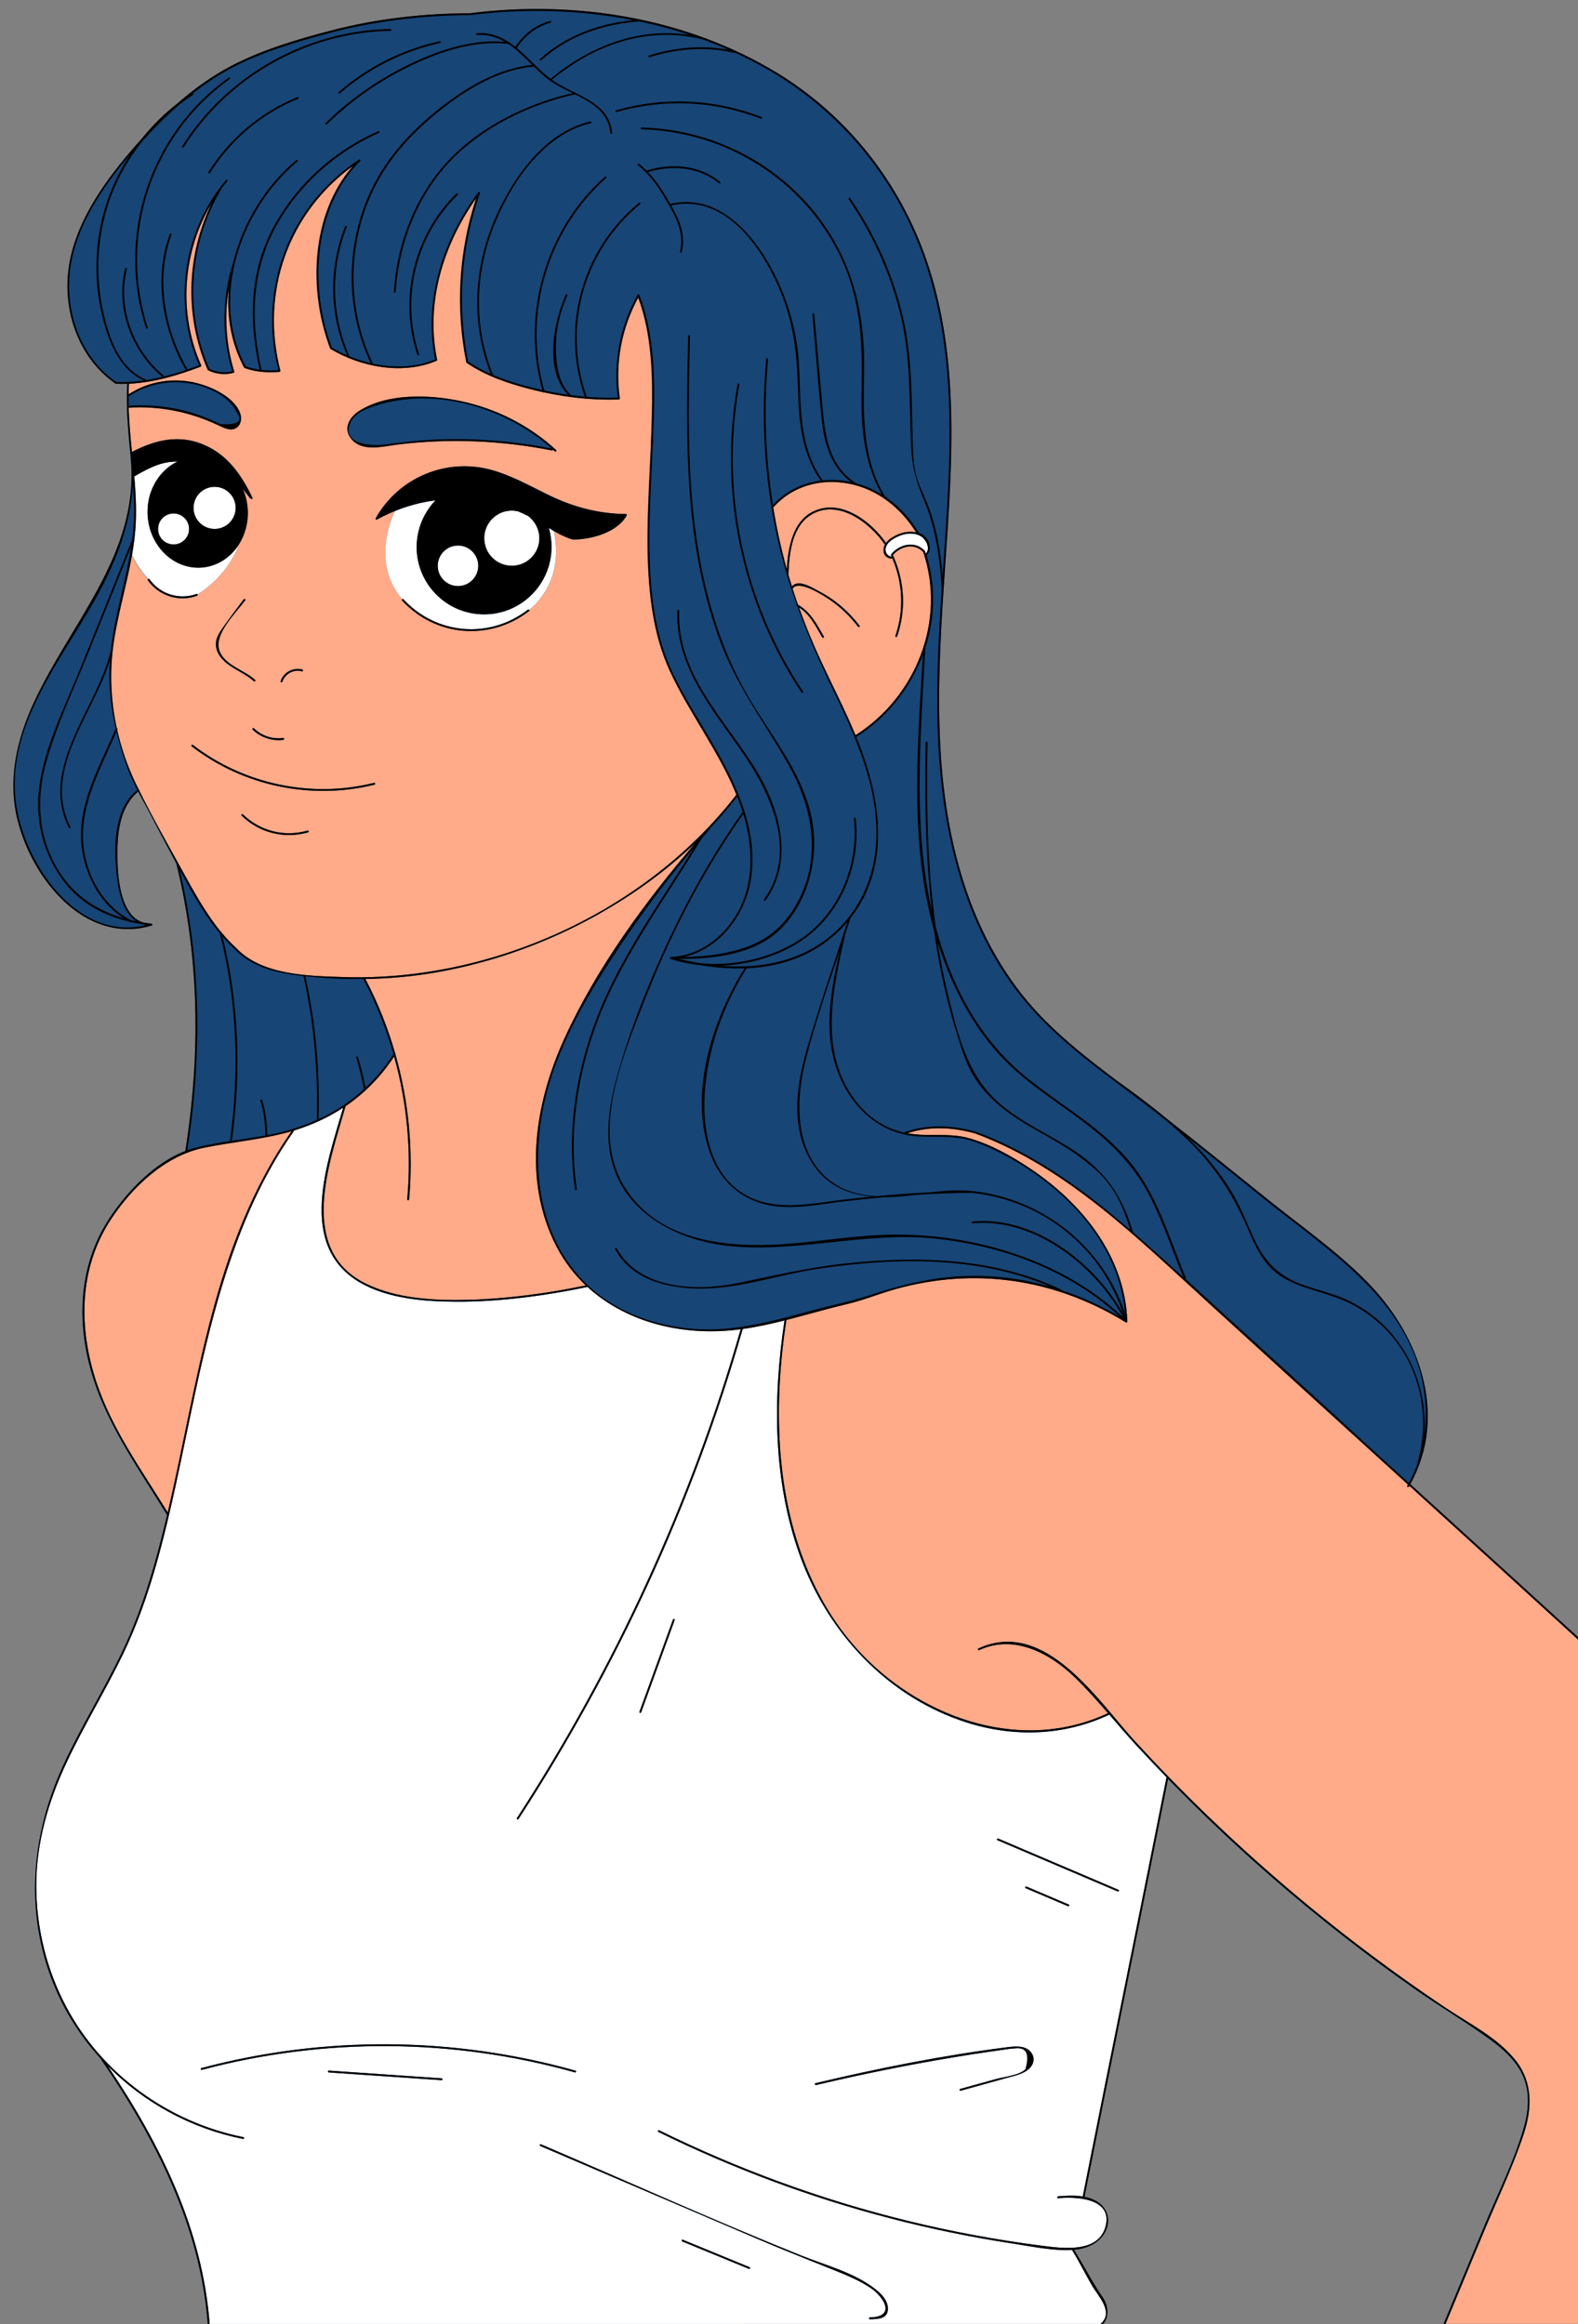
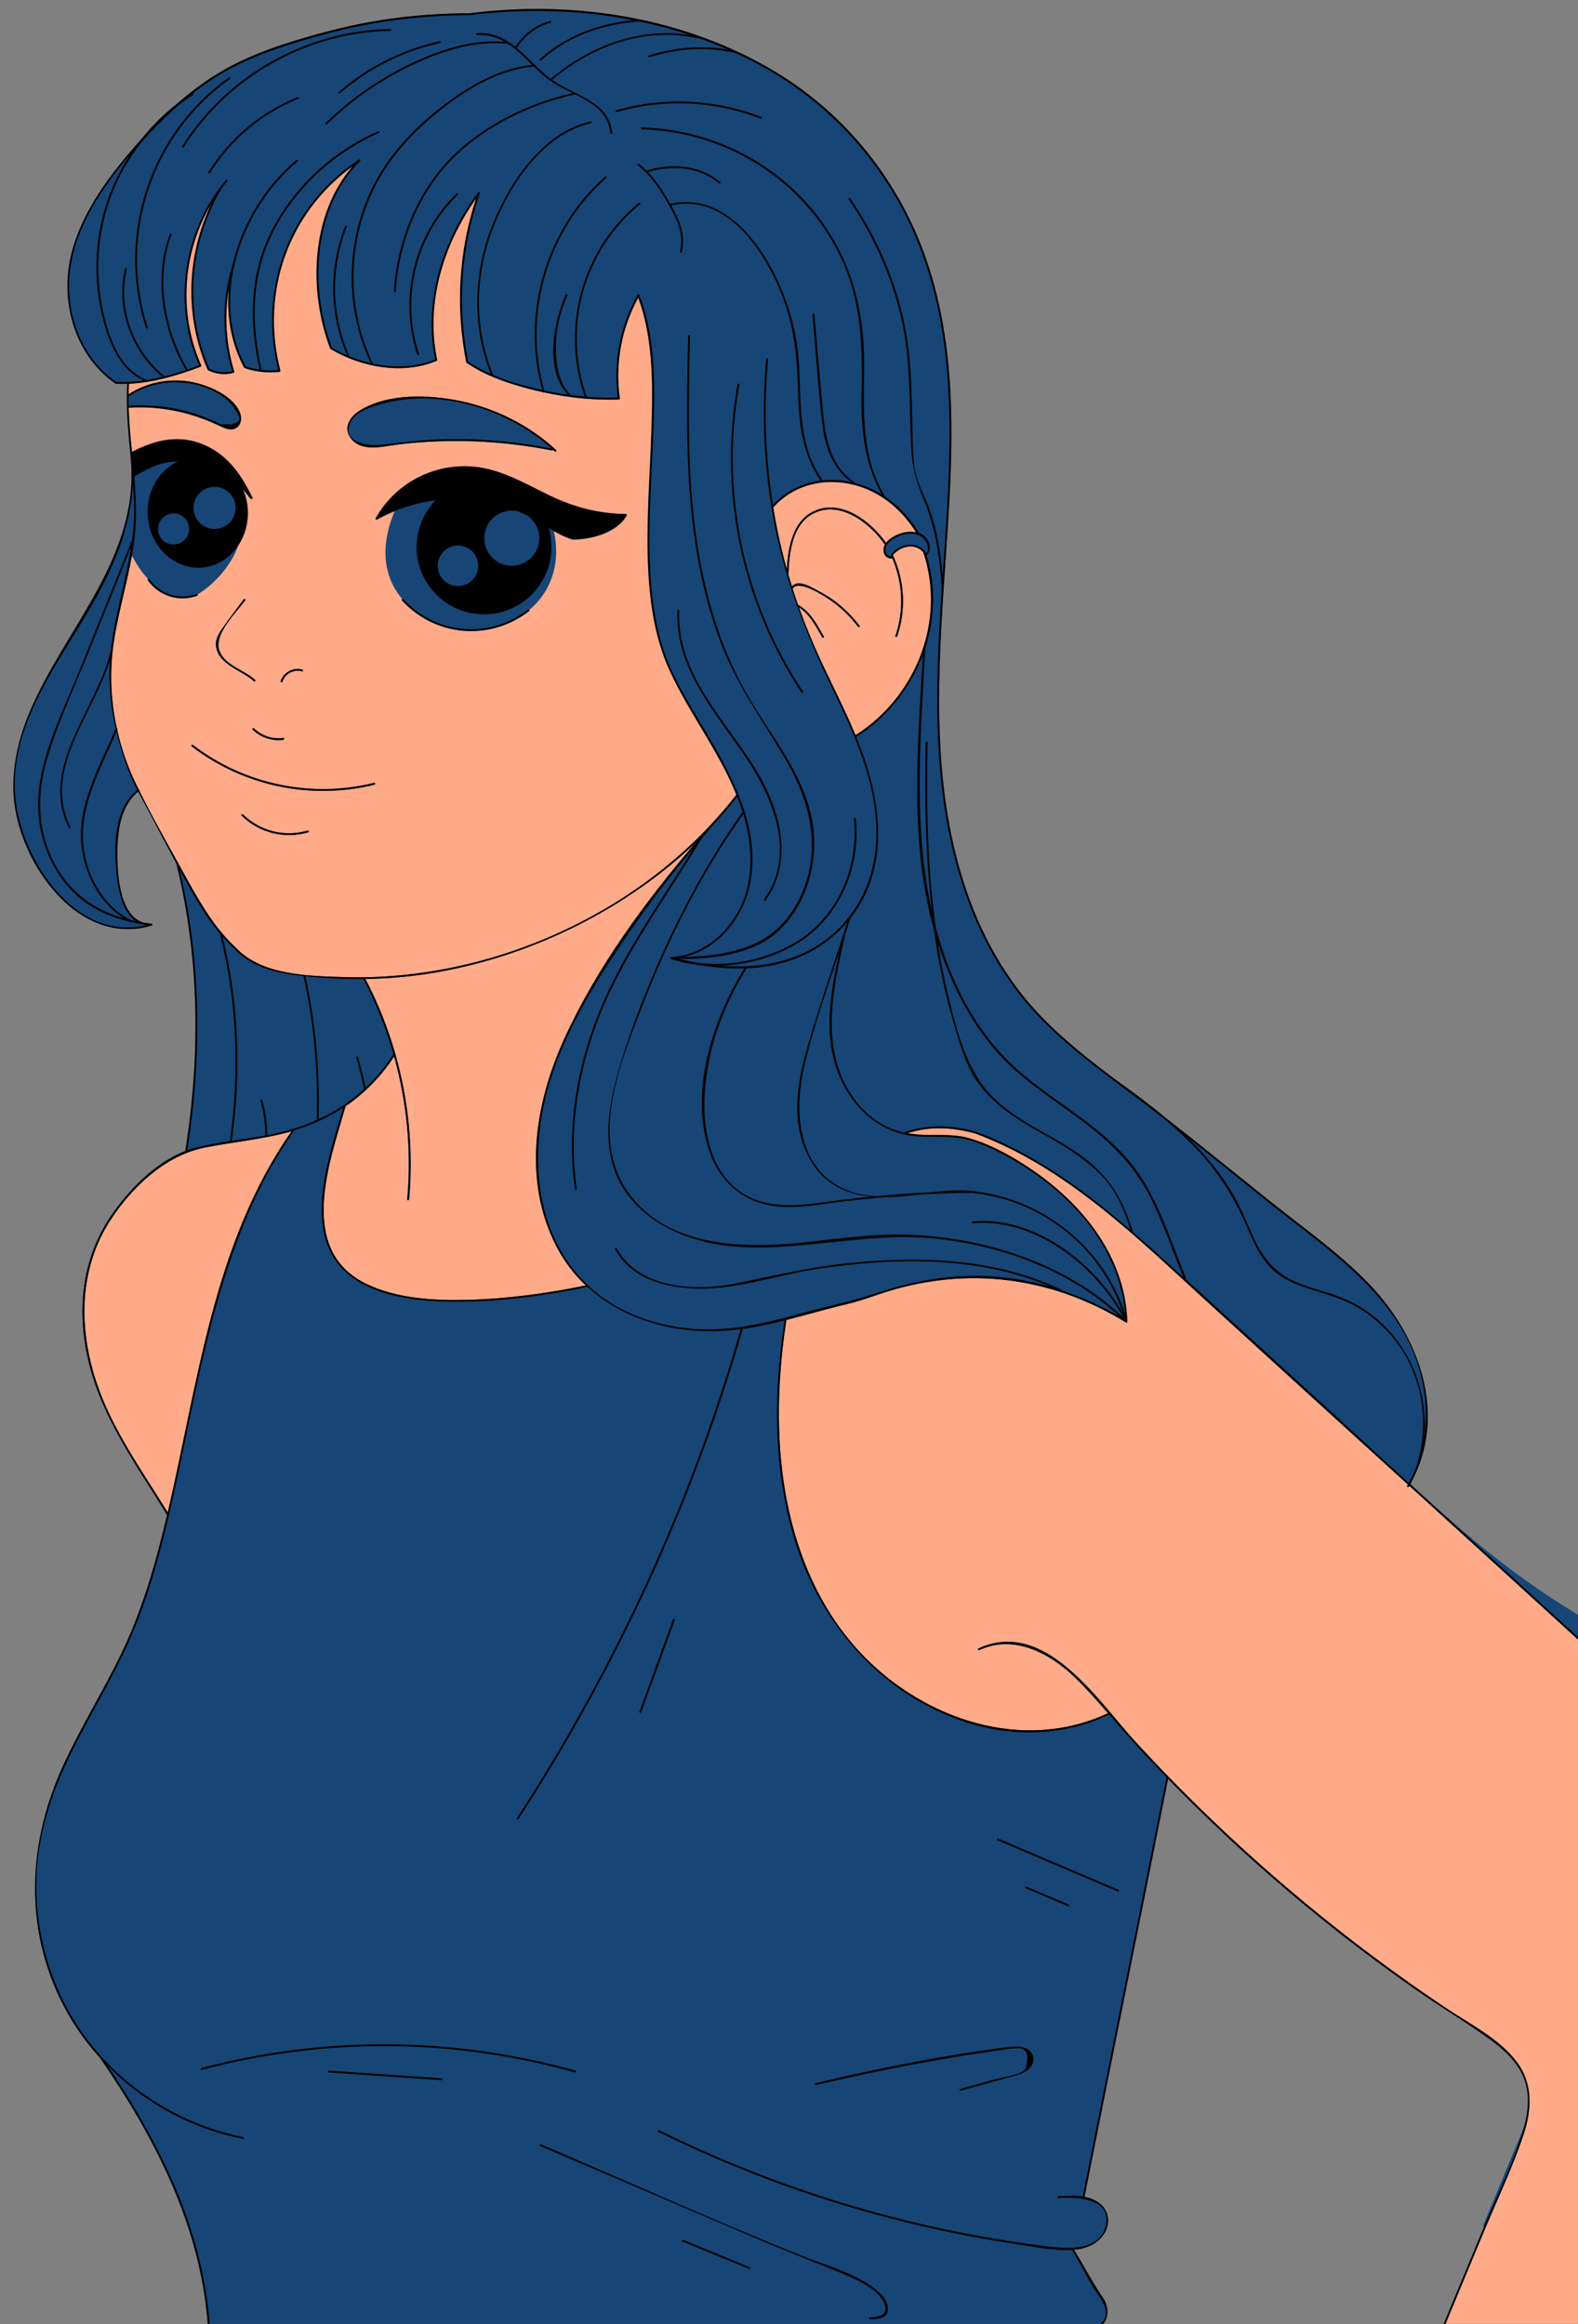
<svg xmlns="http://www.w3.org/2000/svg" fill="#000000" height="439.1" preserveAspectRatio="xMidYMid meet" version="1" viewBox="-2.5 -1.7 298.1 439.1" width="298.1" zoomAndPan="magnify">
  <rect x="-2.5" y="-1.7" width="298.1" height="439.1" fill="#808080" stroke="none" />
  <g id="change1_1">
-     <path d="M263.91,278.68c7.23-13.03,1.72-28.1-8.03-38.09c-5.56-5.7-12.14-10.31-18.34-15.27 c-6.57-5.25-13.08-10.58-19.71-15.74c-2.98-2.5-6.12-4.82-9.28-7.08c-0.01-0.01-0.03-0.01-0.04-0.02 c-5.06-3.81-10.07-7.7-14.46-12.29c-6.68-6.97-11.35-15.56-14.34-24.7c-6.38-19.53-5.02-40.38-3.64-60.56 c1.32-19.26,2.83-39.23-3.65-57.8c-5.08-14.54-14.89-27-28.07-35.03C127.13,1.6,106.13-1.72,86.3,0.8 c-8.83,0.03-17.61,1.03-26.16,3.25c-6.39,1.66-13.04,3.61-18.91,6.68c-3.68,1.92-7.09,4.38-10.26,7.15 c-2.5,1.95-4.76,4.19-6.73,6.66c-0.77,0.85-1.53,1.71-2.26,2.58c-5.28,6.22-10.48,13.74-11.55,22.03 c-1.05,8.17,1.98,16.87,8.89,21.64c0.05,0.03,0.09,0.04,0.13,0.02c0.69,0.03,1.39,0.02,2.08,0c-0.04,0.75-0.06,1.51-0.07,2.26 c-0.01,0.03-0.01,0.07,0,0.1c-0.01,0.65,0,1.29,0.01,1.94c-0.01,0.03-0.01,0.06,0,0.09c0.08,3.15,0.39,6.28,0.7,9.42 c0,0.02-0.01,0.03-0.01,0.06c1.89,18.58-12.11,31.91-18.92,47.78c-2.82,6.57-4.22,13.74-2.44,20.77c1.45,5.74,4.5,11.3,8.82,15.38 c4.52,4.27,10.43,6.41,16.52,4.54c0.08-0.01,0.13-0.07,0.13-0.14c0-0.01,0-0.01,0-0.02c0-0.02,0-0.04-0.01-0.05c0,0,0,0,0,0 c-0.01-0.04-0.03-0.07-0.06-0.09c-0.01-0.01-0.02-0.01-0.02-0.02c0,0-0.01,0-0.02-0.01c-0.02-0.01-0.04-0.01-0.06-0.01 c0,0,0,0-0.01,0c-0.53-0.06-1.05-0.13-1.57-0.22c-4.34-1.35-4.83-8.69-4.86-12.49c-0.04-4.31,0.41-9.33,3.93-12.25 c0.66,1.26,1.36,2.49,2.02,3.75c1.56,2.96,3.1,5.93,4.68,8.88c0.17,0.32,0.35,0.65,0.52,0.97c0,0.02,0,0.03,0,0.05 c4.39,17.78,4.54,36.19,1.69,54.22c0,0.01,0,0.02,0,0.03c-5.8,2.21-10.89,7.55-14.2,12.49c-5.54,8.27-6.36,18.2-3.98,27.72 c2.63,10.51,9.15,19.45,14.73,28.55c-0.55,2.34-1.13,4.67-1.75,6.97c-1.74,6.48-3.86,12.86-6.76,18.92 c-3.49,7.29-7.79,14.17-11.16,21.52c-6.22,13.61-7.32,28.65-1.21,42.54c2.06,4.69,4.89,8.95,8.28,12.69c0,0.02,0.01,0.05,0.03,0.07 c10.33,15.04,18.86,31.63,20.25,50.11h0.35h168.31h0.49c1.17-1.3,0.96-3.48,0-4.9c-2.01-2.94-3.62-6.07-5.48-9.11 c2.35-0.21,4.64-1.15,5.84-3.31c1.04-1.86,0.68-4.13-1.02-5.46c-0.82-0.64-1.81-1.02-2.85-1.23c5.21-26.33,10.57-52.63,15.78-78.96 c6.28,6.46,12.83,12.66,19.62,18.57c8.73,7.6,17.86,14.73,27.34,21.36c4.64,3.24,9.56,6.12,14.1,9.48c2.1,1.55,4.13,3.35,5.45,5.64 c1.96,3.42,1.74,7.25,0.67,10.92c-1.82,6.29-4.89,12.36-7.4,18.4c-2.58,6.2-5.15,12.39-7.73,18.59h0.37h25.02V308.04v-0.47 C285.05,297.93,274.48,288.3,263.91,278.68z M102.13,98.61C102.12,98.61,102.12,98.61,102.13,98.61 C102.12,98.61,102.12,98.61,102.13,98.61C102.12,98.61,102.12,98.61,102.13,98.61z M173.39,169.52c0.03,0.25,0.05,0.5,0.08,0.75 c0,0.04,0.01,0.07,0.01,0.11C173.45,170.09,173.42,169.8,173.39,169.52z M173.54,167.76c-0.13-1.34-0.26-2.69-0.36-4.04 c0.11,1.46,0.25,2.92,0.39,4.37C173.57,167.98,173.56,167.87,173.54,167.76z M99.39,99.98c0-0.32-0.04-0.63-0.09-0.93 C99.36,99.35,99.39,99.66,99.39,99.98z M26.92,89.28c0.34-0.56,0.72-1.09,1.15-1.57C27.64,88.19,27.25,88.72,26.92,89.28z M28.66,87.11c0.71-0.67,1.51-1.22,2.39-1.64C30.17,85.88,29.37,86.44,28.66,87.11z M77.73,95.66c0.55-1.04,1.25-2,2.06-2.84 C78.98,93.67,78.28,94.62,77.73,95.66z" fill="#174576" />
+     <path d="M263.91,278.68c7.23-13.03,1.72-28.1-8.03-38.09c-5.56-5.7-12.14-10.31-18.34-15.27 c-6.57-5.25-13.08-10.58-19.71-15.74c-2.98-2.5-6.12-4.82-9.28-7.08c-0.01-0.01-0.03-0.01-0.04-0.02 c-5.06-3.81-10.07-7.7-14.46-12.29c-6.68-6.97-11.35-15.56-14.34-24.7c-6.38-19.53-5.02-40.38-3.64-60.56 c1.32-19.26,2.83-39.23-3.65-57.8c-5.08-14.54-14.89-27-28.07-35.03C127.13,1.6,106.13-1.72,86.3,0.8 c-8.83,0.03-17.61,1.03-26.16,3.25c-6.39,1.66-13.04,3.61-18.91,6.68c-3.68,1.92-7.09,4.38-10.26,7.15 c-2.5,1.95-4.76,4.19-6.73,6.66c-0.77,0.85-1.53,1.71-2.26,2.58c-5.28,6.22-10.48,13.74-11.55,22.03 c-1.05,8.17,1.98,16.87,8.89,21.64c0.05,0.03,0.09,0.04,0.13,0.02c0.69,0.03,1.39,0.02,2.08,0c-0.04,0.75-0.06,1.51-0.07,2.26 c-0.01,0.03-0.01,0.07,0,0.1c-0.01,0.65,0,1.29,0.01,1.94c-0.01,0.03-0.01,0.06,0,0.09c0.08,3.15,0.39,6.28,0.7,9.42 c0,0.02-0.01,0.03-0.01,0.06c1.89,18.58-12.11,31.91-18.92,47.78c-2.82,6.57-4.22,13.74-2.44,20.77c1.45,5.74,4.5,11.3,8.82,15.38 c4.52,4.27,10.43,6.41,16.52,4.54c0.08-0.01,0.13-0.07,0.13-0.14c0-0.01,0-0.01,0-0.02c0-0.02,0-0.04-0.01-0.05c0,0,0,0,0,0 c-0.01-0.04-0.03-0.07-0.06-0.09c-0.01-0.01-0.02-0.01-0.02-0.02c0,0-0.01,0-0.02-0.01c-0.02-0.01-0.04-0.01-0.06-0.01 c0,0,0,0-0.01,0c-0.53-0.06-1.05-0.13-1.57-0.22c-4.34-1.35-4.83-8.69-4.86-12.49c-0.04-4.31,0.41-9.33,3.93-12.25 c0.66,1.26,1.36,2.49,2.02,3.75c1.56,2.96,3.1,5.93,4.68,8.88c0.17,0.32,0.35,0.65,0.52,0.97c0,0.02,0,0.03,0,0.05 c4.39,17.78,4.54,36.19,1.69,54.22c0,0.01,0,0.02,0,0.03c-5.8,2.21-10.89,7.55-14.2,12.49c-5.54,8.27-6.36,18.2-3.98,27.72 c2.63,10.51,9.15,19.45,14.73,28.55c-0.55,2.34-1.13,4.67-1.75,6.97c-1.74,6.48-3.86,12.86-6.76,18.92 c-3.49,7.29-7.79,14.17-11.16,21.52c-6.22,13.61-7.32,28.65-1.21,42.54c2.06,4.69,4.89,8.95,8.28,12.69c0,0.02,0.01,0.05,0.03,0.07 c10.33,15.04,18.86,31.63,20.25,50.11h0.35h168.31h0.49c1.17-1.3,0.96-3.48,0-4.9c-2.01-2.94-3.62-6.07-5.48-9.11 c2.35-0.21,4.64-1.15,5.84-3.31c1.04-1.86,0.68-4.13-1.02-5.46c-0.82-0.64-1.81-1.02-2.85-1.23c5.21-26.33,10.57-52.63,15.78-78.96 c6.28,6.46,12.83,12.66,19.62,18.57c8.73,7.6,17.86,14.73,27.34,21.36c4.64,3.24,9.56,6.12,14.1,9.48c2.1,1.55,4.13,3.35,5.45,5.64 c1.96,3.42,1.74,7.25,0.67,10.92c-2.58,6.2-5.15,12.39-7.73,18.59h0.37h25.02V308.04v-0.47 C285.05,297.93,274.48,288.3,263.91,278.68z M102.13,98.61C102.12,98.61,102.12,98.61,102.13,98.61 C102.12,98.61,102.12,98.61,102.13,98.61C102.12,98.61,102.12,98.61,102.13,98.61z M173.39,169.52c0.03,0.25,0.05,0.5,0.08,0.75 c0,0.04,0.01,0.07,0.01,0.11C173.45,170.09,173.42,169.8,173.39,169.52z M173.54,167.76c-0.13-1.34-0.26-2.69-0.36-4.04 c0.11,1.46,0.25,2.92,0.39,4.37C173.57,167.98,173.56,167.87,173.54,167.76z M99.39,99.98c0-0.32-0.04-0.63-0.09-0.93 C99.36,99.35,99.39,99.66,99.39,99.98z M26.92,89.28c0.34-0.56,0.72-1.09,1.15-1.57C27.64,88.19,27.25,88.72,26.92,89.28z M28.66,87.11c0.71-0.67,1.51-1.22,2.39-1.64C30.17,85.88,29.37,86.44,28.66,87.11z M77.73,95.66c0.55-1.04,1.25-2,2.06-2.84 C78.98,93.67,78.28,94.62,77.73,95.66z" fill="#174576" />
  </g>
  <g id="change2_1">
    <path d="M104.1,194.52c-5.58,12.24-7.91,26.82-1.49,39.24c1.47,2.85,3.36,5.3,5.55,7.37 c-7.03,1.48-14.98,2.54-22.15,2.72c-6.36,0.16-13.43-0.18-19.27-2.99c-13.23-6.38-7.01-22.97-4-33.5c0.01-0.03,0.01-0.06,0-0.08 c3.61-2.45,6.71-5.6,9.2-9.41c2.44,8.74,3.29,17.91,2.48,26.99c-0.02,0.22,0.33,0.22,0.35,0c0.82-9.22-0.07-18.52-2.58-27.38 c0.03-0.07,0-0.13-0.05-0.17c-1.39-4.86-3.27-9.58-5.63-14.08c4.31-0.07,8.61-0.44,12.88-1.16c14.49-2.43,28.51-8.38,40.4-16.99 c3.18-2.31,6.21-4.82,9.04-7.53C119.26,168.79,110.2,181.13,104.1,194.52z M124.05,125.1c3.71,8.02,9.26,15.15,12.56,23.34 c-17.2,22.18-46.36,35.38-74.32,34.45c-6.6-0.22-15.31-0.34-20.17-5.48c-1-0.91-1.93-1.91-2.8-2.96c-0.01-0.02-0.01-0.04-0.02-0.06 c-0.02-0.08-0.08-0.11-0.14-0.12c-2.95-3.61-5.24-7.88-7.44-11.87c-2.68-4.85-5.48-9.75-7.93-14.74c0.05-0.08-0.02-0.18-0.11-0.22 c-0.24-0.48-0.48-0.97-0.71-1.45c-1.47-3.11-2.59-6.41-3.35-9.78c0.02-0.04,0.04-0.08,0.05-0.12c0.05-0.11-0.03-0.19-0.13-0.2 c-1.07-4.94-1.35-10.04-0.74-15.02c0.72-5.93,2.56-11.75,3.6-17.65c0.41,0.79,1.61,2.99,3.09,4.48l0,0 c-0.09,0.04-0.16,0.13-0.08,0.23c2.1,2.96,5.87,4.17,9.29,2.94c0.12-0.04,0.13-0.16,0.09-0.25l0.01,0c0,0,5.51-3.13,7.74-9.35 c1.22-1.87,1.88-4.2,1.74-6.69c-0.08-1.41-0.41-2.73-0.94-3.94c0.47,0.6,0.92,1.2,1.36,1.77c0.04,0.06,0.1,0.07,0.16,0.07 c0,0,0,0,0,0.01c0.1,0.2,0.4,0.03,0.3-0.17c-2.05-4.22-4.58-7.96-9.01-9.92c-4.8-2.12-9.34-1-13.75,1.29 c-0.27-2.79-0.53-5.57-0.62-8.37c5.84-0.35,11.46,0.77,16.76,3.24c1.14,0.53,2.75,1.45,3.87,0.35c0.77-0.76,0.72-1.95,0.3-2.87 c-1.47-3.19-6.22-5.12-9.43-5.64c-3.97-0.65-8.15,0.2-11.51,2.41c0.01-0.66,0.03-1.33,0.07-2c4.65-0.24,9.21-1.58,13.54-3.23 c0.06-0.02,0.09-0.06,0.1-0.11c0.01-0.01,0.01-0.03,0.01-0.05c0,0,0,0,0-0.01c0-0.03,0-0.06-0.01-0.09 c-4.4-9.91-3.51-21.58,2.04-30.74c-4.8,9.83-5.24,21.41-0.82,31.55c0,0.03,0.02,0.05,0.04,0.08c0.03,0.04,0.06,0.06,0.1,0.06 c1.43,0.74,3.21,0.9,4.75,0.47c0.04-0.01,0.06-0.03,0.08-0.06c0.04-0.04,0.06-0.09,0.04-0.16c-1.59-5.14-1.92-10.71-0.98-16.03 c-0.5,5.23,0.32,10.5,2.86,15.26c0.03,0.05,0.07,0.08,0.11,0.08c0.97,0.36,1.94,0.57,2.92,0.69c0.05,0.04,0.11,0.05,0.17,0.02 c1.13,0.12,2.28,0.11,3.46,0.02c0.01,0,0.03-0.01,0.04-0.01c0,0,0,0,0.01,0c0.01-0.01,0.03-0.01,0.04-0.02 c0.06-0.03,0.1-0.1,0.08-0.19c-3.8-14.77,1.47-29.83,13.75-38.71c-8.01,9.14-8.47,23.55-4.33,34.5c0,0,0,0.01,0.01,0.01 c0.01,0.04,0.03,0.07,0.07,0.09c5.79,3.46,13.65,4.94,20.02,2.23c0.09-0.04,0.1-0.11,0.08-0.18c0-0.01,0-0.01,0-0.02 c-2.23-10.76,1.18-21.74,7.42-30.55c-3.3,10.02-3.95,20.67-1.88,31.04c0.01,0.06,0.05,0.1,0.09,0.11c3.69,2.54,8.15,3.99,12.46,5.08 c0.64,0.16,1.28,0.31,1.92,0.45c0.05,0.07,0.14,0.08,0.21,0.04c2.59,0.56,5.23,0.97,7.87,1.19c0.04,0.02,0.09,0.03,0.14,0.01 c2.04,0.16,4.08,0.22,6.12,0.15c0.09,0,0.15-0.07,0.16-0.14c0,0,0-0.01,0-0.01c0-0.01,0-0.02,0-0.04c0-0.01,0-0.02,0-0.03 c-0.91-6.61,0.31-13.2,3.5-19.05c2.66,7.18,2.76,15.06,2.58,22.62c-0.2,8.57-0.95,17.13-0.79,25.72 C120.02,110.41,120.85,118.17,124.05,125.1z M63.86,81.21c2.07,2.54,5.94,1.43,8.67,1.09c9.74-1.21,19.61-0.8,29.23,1.1 c0.11,0.02,0.18-0.05,0.21-0.13c0.11,0.1,0.23,0.2,0.34,0.3c0.16,0.15,0.41-0.09,0.24-0.24c-5.02-4.66-11.34-7.84-18.04-9.25 c-5.89-1.24-13.73-1.53-19.06,1.8C63.56,77.05,62.23,79.21,63.86,81.21z M50.52,126.99c-0.07,0.21,0.26,0.3,0.33,0.09 c0.5-1.51,2.15-2.39,3.68-1.96c0.21,0.06,0.31-0.27,0.09-0.33C52.9,124.31,51.08,125.3,50.52,126.99z M45.47,135.9 c-0.16-0.15-0.41,0.09-0.24,0.24c1.57,1.49,3.63,2.19,5.79,1.93c0.22-0.03,0.22-0.37,0-0.35C48.94,137.98,46.98,137.34,45.47,135.9z M38.34,120.56c0.62,3.42,4.91,4.37,7.11,6.43c0.16,0.15,0.41-0.09,0.24-0.24c-2.01-1.87-5.6-2.7-6.69-5.38 c-1.29-3.15,3.08-7.29,4.82-9.66c0.13-0.18-0.17-0.35-0.3-0.17c-1.29,1.75-2.61,3.48-3.86,5.26 C38.84,117.94,38.07,119.09,38.34,120.56z M55.62,155.21c-4.39,1.26-8.95,0.12-12.23-3.06c-0.16-0.16-0.4,0.09-0.24,0.24 c3.36,3.26,8.06,4.44,12.57,3.15C55.93,155.48,55.84,155.15,55.62,155.21z M68.16,146.2c-11.86,2.94-24.56,0.27-34.24-7.18 c-0.18-0.14-0.35,0.16-0.17,0.3c9.75,7.5,22.57,10.18,34.51,7.22C68.47,146.48,68.38,146.14,68.16,146.2z M115.91,95.65 c0.02-0.05,0.02-0.1-0.01-0.14c-0.02-0.05-0.06-0.08-0.12-0.09c0,0,0,0,0,0c-0.01,0-0.01,0-0.02,0c-5.21-0.06-9.95-1.33-14.61-3.59 c-3.53-1.72-6.96-3.67-10.77-4.74c-8.49-2.37-17.55,1.37-21.89,9.11c-0.02,0.02-0.03,0.05-0.03,0.08c0,0.01,0,0.02,0,0.03 c0,0.01,0,0.01,0,0.02c0,0.02,0.01,0.03,0.02,0.05c0,0,0,0.01,0,0.01c0.01,0.01,0.02,0.02,0.03,0.03c0.01,0.01,0.02,0.02,0.03,0.02 c0,0,0.01,0.01,0.01,0.01c0.01,0.01,0.03,0.01,0.05,0.02c0.01,0,0.02,0,0.02,0c0.01,0,0.02,0,0.03,0c0.03,0,0.05-0.01,0.08-0.03 c0.41-0.23,0.83-0.44,1.24-0.65c0.13-0.07,0.27-0.13,0.41-0.19c0.29-0.14,0.57-0.27,0.87-0.4c0.16-0.07,0.32-0.13,0.48-0.2 c0.11-0.05,0.23-0.09,0.34-0.14c-1.46,3.33-3.67,10.61,1.43,16.62l0,0c-0.08,0.06-0.12,0.17-0.04,0.26c6.34,6.87,16.61,7.7,24,1.99 c0.09-0.07,0.07-0.16,0.01-0.22c0,0,6.86-4.86,4.66-14.9c0,0,0,0,0,0c0.09,0.05,0.18,0.11,0.28,0.16c0.25,0.14,0.49,0.28,0.75,0.41 c0.12,0.06,0.23,0.12,0.35,0.18c0.25,0.12,0.5,0.23,0.76,0.34c0.11,0.05,0.23,0.1,0.34,0.15c0.37,0.14,0.74,0.27,1.13,0.38 c0,0,0,0,0,0c0.01,0,0.02,0.01,0.03,0.01c0.01,0,0.01,0,0.02,0c0.01,0,0.02,0.01,0.03,0c3.48-0.04,8.26-1.32,10.1-4.57 C115.9,95.66,115.9,95.66,115.91,95.65C115.91,95.65,115.91,95.65,115.91,95.65z M146.14,105.86c0.24-4.12,1.1-9.2,5.2-11.02 c5.17-2.3,10.7,1.97,13.54,6.03c0.66-0.89,1.88-1.49,2.81-1.8c0.88-0.3,1.93-0.4,2.88-0.18c-2.91-4.64-7.28-8.17-12.73-9.22 c-5.27-1.02-10.69,0.43-14.27,4.51c0.64,3.93,1.49,7.82,2.56,11.66C146.14,105.84,146.14,105.85,146.14,105.86z M18.42,228.7 c-6.07,9.27-6.11,20.46-2.71,30.73c2.94,8.88,8.6,16.69,13.47,24.6c5.76-24.65,8.6-50.84,23.41-72.02 c-5.41,1.56-11.02,1.99-16.52,3.11C28.68,216.62,22.45,222.55,18.42,228.7z M270.46,285.11c-2.24-2.04-4.48-4.08-6.72-6.12 c-0.03,0.05-0.06,0.11-0.09,0.16c-0.11,0.19-0.41,0.02-0.3-0.17c0.04-0.08,0.08-0.15,0.12-0.23c-12.64-11.5-25.28-22.99-37.89-34.51 c-13.31-12.15-26.62-25.41-43.84-31.81c-4.31-1.19-8.57-1.42-12.82-0.05c0.86,0.16,1.75,0.26,2.66,0.3 c3.04,0.12,6.12-0.19,9.07,0.67c4.07,1.18,7.93,3.34,11.44,5.69c9.88,6.61,17.96,16.64,18.37,28.95c0,0,0,0,0,0c0,0,0,0.01,0,0.01 c0,0,0,0,0,0c0,0.01,0,0.02-0.01,0.03c-0.01,0.06-0.05,0.1-0.1,0.11c-0.02,0.01-0.03,0.01-0.05,0.01c0,0,0,0-0.01,0 c-0.01,0-0.02,0-0.03,0c-0.03,0-0.06-0.01-0.09-0.04c-13.31-8.18-28.34-10.46-43.38-6.31c-3.12,0.86-6.15,2.13-9.3,2.87 c-3.8,0.89-7.61,2.02-11.44,3c-1.21,7.9-1.73,15.92-1.21,23.91c0.94,14.41,5.49,28.92,15.71,39.48 c11.78,12.17,30.34,18.36,46.26,10.89c-2.03-2.34-4.08-4.65-6.29-6.79c-4.72-4.57-11.49-8.15-18.01-5.14 c-0.2,0.09-0.38-0.21-0.17-0.3c12.62-5.82,22.6,9.95,29.68,17.66c17.47,19.01,37.2,35.93,58.66,50.29 c4.45,2.98,9.78,5.62,13.16,9.91c3.28,4.17,3.08,9.17,1.46,14.01c-2.03,6.1-4.86,12.01-7.33,17.95c-2.46,5.93-4.93,11.85-7.39,17.78 h25.02V308.04C287.23,300.38,278.85,292.75,270.46,285.11z M166.18,103.15c0.06,0.13,0.11,0.26,0.17,0.39 c0.04,0.03,0.05,0.08,0.05,0.13c2.02,4.76,2.26,9.92,0.59,14.85c-0.07,0.21-0.41,0.12-0.33-0.09c1.64-4.83,1.42-9.92-0.56-14.59 c-1.1-0.01-1.8-0.71-1.67-1.87c0.03-0.28,0.12-0.54,0.25-0.78c-2.86-4.17-8.97-8.84-14.09-5.55c-3.55,2.28-4.01,7.43-4.15,11.24 c0.21,0.74,0.44,1.47,0.67,2.21c1.23-1.47,3.86,0.26,5.13,0.92c3.03,1.57,5.58,3.81,7.65,6.5c0.14,0.18-0.16,0.35-0.3,0.17 c-1.51-1.95-3.25-3.66-5.29-5.05c-1.05-0.71-5.89-3.93-7.07-2.13c0.32,1.01,0.66,2.02,1.01,3.03c2.43,1.42,3.51,3.64,4.89,6 c0.11,0.19-0.19,0.37-0.3,0.17c-1.27-2.18-2.27-4.26-4.4-5.66c1.21,3.39,2.58,6.71,4.09,9.98c2.2,4.73,4.6,9.37,6.6,14.18 c0.01-0.01,0.02-0.02,0.03-0.03c11.4-7.22,17.12-21.64,12.76-34.58C170.25,100.82,167.66,101.46,166.18,103.15z" fill="#ffaa88" />
  </g>
  <g id="change3_1">
-     <path d="M30.29,95.3c1.62,0,2.93,1.31,2.93,2.93s-1.31,2.93-2.93,2.93s-2.93-1.31-2.93-2.93S28.67,95.3,30.29,95.3z M165.95,103.48c-0.04-0.09-0.07-0.17-0.11-0.26c-0.01-0.03-0.02-0.05-0.02-0.08c-0.01-0.05,0-0.1,0.04-0.14 c1.59-1.92,4.52-2.6,6.34-0.62c0.02,0.02,0.03,0.04,0.04,0.07c0,0,0,0.01,0.01,0.01c0.05,0.15,0.09,0.3,0.14,0.44 c0.92-0.96,0.1-2.63-0.86-3.25c-1.03-0.66-2.35-0.67-3.49-0.34c-1.07,0.31-2.7,1.11-3.13,2.21 C164.54,102.44,165.01,103.35,165.95,103.48z M121.86,401.05c14.01,6.9,28.68,12.39,43.79,16.32c7.61,1.98,15.32,3.57,23.1,4.76 c3.64,0.56,7.53,1.41,11.22,1.22c0.02,0,0.03,0,0.05,0c1.32,2.16,2.45,4.42,3.7,6.61c1.17,2.05,4.32,5.15,1.68,7.37H37.1 c-1.35-17.9-9.34-34.03-19.22-48.7c6.87,6.95,15.81,11.82,25.51,13.75c0.22,0.04,0.31-0.29,0.09-0.33 C29.36,399.24,16.77,390.16,10,377.4c-3.71-7-5.65-14.93-5.65-22.85c0-8.14,2.25-15.85,5.68-23.18c3.26-6.97,7.31-13.53,10.65-20.45 c2.66-5.51,4.69-11.27,6.36-17.15c3.61-12.75,5.75-25.85,8.76-38.74c3.52-15.08,8.19-30.2,17.18-43c0.04-0.05,0.04-0.1,0.02-0.15 c0.17-0.05,0.35-0.1,0.52-0.16c3.18-1,6.13-2.4,8.81-4.16c-2.97,10.29-8.81,25.97,3.09,32.98c5.36,3.16,12.38,3.66,18.45,3.68 c7.96,0.03,16.8-1.15,24.59-2.79c0.01,0,0.01-0.01,0.02-0.01c7.02,6.45,17.05,9.07,26.79,8.24c0.72-0.06,1.44-0.15,2.15-0.24 c-9.4,32.73-23.73,63.8-42.27,92.36c-0.12,0.19,0.18,0.36,0.3,0.17c18.59-28.62,32.94-59.77,42.35-92.58 c2.65-0.37,5.28-0.95,7.9-1.61c-2.23,14.71-2.2,30.27,2.9,44.41c5.27,14.62,16.58,26.79,31.58,31.56c8.9,2.83,18.4,2.5,26.88-1.5 c1.75,2.02,3.48,4.05,5.28,6c1.82,1.97,3.66,3.91,5.53,5.83c-5.23,26.41-10.6,52.79-15.83,79.2c-1.55-0.25-3.2-0.17-4.64-0.03 c-0.22,0.02-0.22,0.37,0,0.35c3.25-0.3,10.16-0.06,9.01,5.09c-1.2,5.4-8.22,4.39-12.19,3.88c-8.48-1.08-16.9-2.65-25.21-4.68 c-16.23-3.97-31.99-9.73-46.98-17.11C121.84,400.66,121.66,400.95,121.86,401.05z M199.42,358.1c-2.66-1.13-5.33-2.26-7.99-3.4 c-0.2-0.09-0.38,0.21-0.17,0.3c2.66,1.13,5.33,2.26,7.99,3.4C199.44,358.49,199.62,358.19,199.42,358.1z M185.91,345.94 c7.57,3.23,15.14,6.45,22.71,9.68c0.2,0.09,0.38-0.21,0.17-0.3c-7.57-3.23-15.14-6.45-22.71-9.68 C185.89,345.55,185.71,345.85,185.91,345.94z M151.66,392.2c8.61-2.04,17.29-3.8,26.02-5.25c2.22-0.37,4.44-0.72,6.67-1.04 c0.89-0.13,1.78-0.26,2.67-0.38c0.75-0.13,1.51-0.22,2.27-0.26c2.12-0.24,2.76,1.07,1.93,3.93c-1.04,1.14-4.08,1.46-5.54,1.86 c-2.26,0.63-4.52,1.26-6.78,1.88c-0.21,0.06-0.12,0.39,0.09,0.33c2.97-0.82,5.94-1.65,8.9-2.47c1.45-0.4,3.44-0.79,4.4-2.11 c0.62-0.84,0.63-1.85-0.03-2.69c-1.05-1.33-2.95-1.13-4.43-0.95c-12.2,1.54-24.33,3.97-36.28,6.8 C151.35,391.92,151.44,392.25,151.66,392.2z M106.11,389.81c0.21,0.06,0.31-0.27,0.09-0.33c-23.04-6.47-47.54-6.64-70.66-0.48 c-0.21,0.06-0.12,0.39,0.09,0.33C58.7,383.19,83.13,383.35,106.11,389.81z M80.92,390.93c-7.1-0.49-14.2-0.97-21.3-1.46 c-0.22-0.02-0.22,0.33,0,0.35c7.1,0.49,14.2,0.97,21.3,1.46C81.14,391.29,81.14,390.95,80.92,390.93z M139.08,426.6 c-4.2-1.73-8.4-3.45-12.59-5.18c-0.21-0.08-0.3,0.25-0.09,0.33c4.2,1.73,8.4,3.45,12.59,5.18 C139.19,427.02,139.28,426.69,139.08,426.6z M99.72,403.4c-0.2-0.09-0.38,0.21-0.17,0.3c13.74,5.88,27.47,11.75,41.21,17.63 c4.89,2.09,9.82,4.02,14.75,6.01c2.24,0.91,4.53,1.87,6.53,3.24c2.44,1.68,4.8,5.41-0.22,5.51c-0.22,0-0.22,0.35,0,0.35 c1.58-0.03,3.44-0.07,3.41-2.03c-0.02-1.49-1.12-2.66-2.21-3.54c-4.02-3.23-9.52-4.61-14.23-6.5 C132.3,417.74,116.06,410.39,99.72,403.4z M124.95,304.35c0.08-0.21-0.26-0.3-0.33-0.09c-2.11,5.81-4.22,11.61-6.33,17.42 c-0.08,0.21,0.26,0.3,0.33,0.09C120.74,315.97,122.85,310.16,124.95,304.35z M73.49,111.49c0.06-0.04,0.14-0.06,0.21,0.01 c6.2,6.72,16.26,7.59,23.51,1.99c0.09-0.07,0.19-0.04,0.25,0.02c0,0,6.86-4.86,4.66-14.9c0,0,0,0,0,0 c-0.31-0.18-0.62-0.37-0.93-0.57c0,0,0,0,0,0c0.08,0.28,0.16,0.57,0.22,0.86c0,0,0,0,0,0.01c0.06,0.27,0.11,0.55,0.15,0.83 c0,0.02,0.01,0.05,0.01,0.07c0.04,0.26,0.06,0.51,0.09,0.77c0,0.05,0.01,0.09,0.01,0.14c0.02,0.3,0.03,0.6,0.03,0.91 c0,7.03-5.7,12.74-12.74,12.74s-12.74-5.7-12.74-12.74c0-0.39,0.02-0.77,0.06-1.15c0.01-0.11,0.02-0.22,0.04-0.33 c0.03-0.28,0.07-0.56,0.13-0.84c0.02-0.1,0.04-0.2,0.06-0.3c0.07-0.35,0.16-0.71,0.26-1.05c0-0.01,0-0.01,0.01-0.02 c0.11-0.38,0.25-0.75,0.4-1.11c0.01-0.03,0.03-0.06,0.04-0.1c0.14-0.33,0.29-0.65,0.45-0.96c0.02-0.04,0.04-0.07,0.06-0.11 c0.55-1.04,1.25-2,2.06-2.84c-0.46,0.06-0.92,0.13-1.37,0.21c-0.11,0.02-0.22,0.04-0.33,0.06c-0.34,0.06-0.69,0.13-1.03,0.21 c-0.15,0.03-0.29,0.07-0.44,0.1c-0.3,0.07-0.61,0.15-0.91,0.23c-0.16,0.04-0.32,0.09-0.48,0.14c-0.29,0.08-0.57,0.17-0.85,0.26 c-0.17,0.05-0.34,0.11-0.5,0.16c-0.28,0.09-0.55,0.19-0.82,0.29c-0.17,0.06-0.33,0.12-0.5,0.19c-0.16,0.06-0.32,0.13-0.48,0.2 C70.59,98.19,68.38,105.47,73.49,111.49L73.49,111.49z M22.43,103.19c0.41,0.79,1.61,2.99,3.09,4.48l0,0 c0.07-0.03,0.16-0.02,0.22,0.05c2.01,2.84,5.63,3.95,8.9,2.78c0.09-0.03,0.15,0.02,0.18,0.08l0.01,0c0,0,5.51-3.13,7.74-9.35 c-1.6,2.46-4.17,4.12-7.14,4.28c-5.23,0.29-9.72-4.15-10.04-9.91c-0.02-0.33-0.02-0.65-0.01-0.97c0-0.1,0.01-0.2,0.02-0.3 c0.01-0.22,0.03-0.44,0.05-0.66c0.01-0.11,0.03-0.22,0.04-0.33c0.03-0.22,0.07-0.43,0.11-0.64c0.02-0.1,0.04-0.19,0.06-0.29 c0.07-0.28,0.14-0.57,0.23-0.84c0.04-0.12,0.08-0.23,0.12-0.34c0.06-0.16,0.12-0.33,0.18-0.49c0.06-0.14,0.12-0.28,0.18-0.41 c0.06-0.12,0.11-0.24,0.18-0.36c0.07-0.15,0.15-0.3,0.23-0.44c0.05-0.08,0.1-0.16,0.14-0.24c0.34-0.56,0.72-1.09,1.15-1.57 c0.03-0.03,0.06-0.06,0.08-0.09c0.15-0.17,0.31-0.33,0.48-0.49c0.01-0.01,0.02-0.02,0.03-0.03c0.71-0.67,1.51-1.22,2.39-1.64 c0,0,0,0,0,0h0h0c0,0,0,0,0,0c-0.36,0-0.72,0.02-1.07,0.05c-0.41,0.04-0.83,0.08-1.23,0.17c-2.13,0.44-4,1.53-5.88,2.58 c0.25,2.9,0.4,5.8,0.28,8.72C23.06,99.07,22.79,101.13,22.43,103.19z M94.18,105.19c2.88,0,5.21-2.33,5.21-5.21 c0-0.32-0.04-0.63-0.09-0.93c-0.01-0.07-0.02-0.13-0.04-0.2c-0.06-0.28-0.15-0.55-0.25-0.81c-0.03-0.08-0.07-0.16-0.11-0.24 c-0.09-0.19-0.19-0.38-0.3-0.56c-0.08-0.12-0.16-0.24-0.24-0.35c-0.11-0.15-0.22-0.28-0.34-0.42c-0.09-0.1-0.19-0.2-0.29-0.3 c-0.16-0.15-0.33-0.29-0.51-0.42c0,0,0,0,0,0c0,0,0,0,0,0c-0.62-0.31-1.25-0.59-1.89-0.86c0,0,0,0,0,0c0,0,0,0,0,0h0 c-0.08-0.02-0.17-0.03-0.25-0.04c-0.29-0.05-0.58-0.09-0.89-0.09c-2.88,0-5.21,2.33-5.21,5.21S91.31,105.19,94.18,105.19z M84.02,109.02c2.12,0,3.83-1.72,3.83-3.83c0-2.12-1.72-3.83-3.83-3.83s-3.83,1.72-3.83,3.83C80.19,107.3,81.9,109.02,84.02,109.02z M38.04,98.22c2.2,0,3.98-1.78,3.98-3.98c0-2.2-1.78-3.98-3.98-3.98s-3.98,1.78-3.98,3.98C34.06,96.44,35.84,98.22,38.04,98.22z" fill="#ffffff" />
-   </g>
+     </g>
  <g id="change4_1">
    <path d="M25.07,60.26c-5.62-17.49,0.71-36.63,15.64-47.31c0.18-0.13,0.35,0.17,0.17,0.3C26.07,23.84,19.83,42.83,25.4,60.17 C25.47,60.38,25.13,60.47,25.07,60.26z M31.91,25.94c-0.12,0.19,0.18,0.36,0.3,0.17C40.58,12.8,55.53,4.38,71.25,4.13 c0.22,0,0.22-0.35,0-0.35C55.41,4.04,40.34,12.52,31.91,25.94z M141.33,20.4c-8.79-3.42-18.37-3.86-27.44-1.26 c-0.21,0.06-0.12,0.4,0.09,0.33c9.01-2.58,18.51-2.14,27.25,1.26C141.45,20.81,141.54,20.48,141.33,20.4z M263.35,278.98 c0.04-0.08,0.08-0.15,0.12-0.23c-12.64-11.5-25.28-22.99-37.89-34.51c-13.31-12.15-26.62-25.41-43.84-31.81 c-4.31-1.19-8.57-1.42-12.82-0.05c0.86,0.16,1.75,0.26,2.66,0.3c3.04,0.12,6.12-0.19,9.07,0.67c4.07,1.18,7.93,3.34,11.44,5.69 c9.88,6.61,17.96,16.64,18.37,28.95c0,0,0,0,0,0c0,0,0,0.01,0,0.01c0,0,0,0,0,0c0,0.01,0,0.02-0.01,0.03 c-0.01,0.06-0.05,0.1-0.1,0.11c-0.02,0.01-0.03,0.01-0.05,0.01c0,0,0,0-0.01,0c-0.01,0-0.02,0-0.03,0c-0.03,0-0.06-0.01-0.09-0.04 c-13.31-8.18-28.34-10.46-43.38-6.31c-3.12,0.86-6.15,2.13-9.3,2.87c-3.8,0.89-7.61,2.02-11.44,3c-1.21,7.9-1.73,15.92-1.21,23.91 c0.94,14.41,5.49,28.92,15.71,39.48c11.78,12.17,30.34,18.36,46.26,10.89c-2.03-2.34-4.08-4.65-6.29-6.79 c-4.72-4.57-11.49-8.15-18.01-5.14c-0.2,0.09-0.38-0.21-0.17-0.3c12.62-5.82,22.6,9.95,29.68,17.66 c17.47,19.01,37.2,35.93,58.66,50.29c4.45,2.98,9.78,5.62,13.16,9.91c3.28,4.17,3.08,9.17,1.46,14.01 c-2.03,6.1-4.86,12.01-7.33,17.95c-2.46,5.93-4.93,11.85-7.39,17.78h-0.37c2.58-6.2,5.15-12.39,7.73-18.59 c2.51-6.04,5.58-12.11,7.4-18.4c1.06-3.66,1.29-7.5-0.67-10.92c-1.31-2.29-3.35-4.09-5.45-5.64c-4.55-3.36-9.47-6.24-14.1-9.48 c-9.49-6.63-18.62-13.76-27.34-21.36c-6.79-5.91-13.34-12.11-19.62-18.57c-5.21,26.33-10.57,52.63-15.78,78.96 c1.04,0.21,2.03,0.58,2.85,1.23c1.7,1.33,2.06,3.59,1.02,5.46c-1.2,2.16-3.49,3.1-5.84,3.31c1.85,3.05,3.47,6.18,5.48,9.11 c0.97,1.41,1.18,3.59,0,4.9h-0.49c2.64-2.22-0.51-5.32-1.68-7.37c-1.25-2.19-2.39-4.46-3.7-6.61c-0.02,0-0.03,0-0.05,0 c-3.69,0.19-7.58-0.67-11.22-1.22c-7.78-1.19-15.49-2.77-23.1-4.76c-15.11-3.93-29.78-9.43-43.79-16.32c-0.2-0.1-0.02-0.4,0.17-0.3 c14.99,7.38,30.74,13.14,46.98,17.11c8.31,2.03,16.73,3.6,25.21,4.68c3.97,0.51,10.99,1.52,12.19-3.88 c1.14-5.15-5.77-5.39-9.01-5.09c-0.22,0.02-0.22-0.33,0-0.35c1.44-0.13,3.09-0.22,4.64,0.03c5.23-26.41,10.6-52.79,15.83-79.2 c-1.87-1.92-3.71-3.87-5.53-5.83c-1.8-1.95-3.53-3.98-5.28-6c-8.49,4-17.98,4.33-26.88,1.5c-15-4.77-26.32-16.94-31.58-31.56 c-5.1-14.14-5.13-29.69-2.9-44.41c-2.62,0.66-5.25,1.24-7.9,1.61c-9.41,32.81-23.76,63.96-42.35,92.58 c-0.12,0.19-0.42,0.01-0.3-0.17c18.54-28.55,32.87-59.62,42.27-92.36c-0.72,0.09-1.43,0.18-2.15,0.24 c-9.74,0.83-19.77-1.79-26.79-8.24c-0.01,0-0.01,0.01-0.02,0.01c-7.78,1.65-16.63,2.82-24.59,2.79c-6.07-0.02-13.09-0.52-18.45-3.68 c-11.9-7.02-6.06-22.69-3.09-32.98c-2.68,1.76-5.63,3.16-8.81,4.16c-0.17,0.05-0.35,0.1-0.52,0.16c0.02,0.04,0.02,0.09-0.02,0.15 c-8.99,12.8-13.66,27.92-17.18,43c-3.01,12.89-5.16,26-8.76,38.74c-1.66,5.88-3.7,11.64-6.36,17.15 c-3.34,6.92-7.39,13.48-10.65,20.45c-3.43,7.33-5.68,15.04-5.68,23.18c0,7.92,1.94,15.85,5.65,22.85 c6.77,12.76,19.36,21.84,33.48,24.65c0.22,0.04,0.13,0.38-0.09,0.33c-9.7-1.93-18.64-6.8-25.51-13.75 c9.88,14.68,17.87,30.81,19.22,48.7h-0.35c-1.39-18.48-9.91-35.07-20.25-50.11c-0.02-0.03-0.03-0.05-0.03-0.07 c-3.39-3.73-6.22-8-8.28-12.69c-6.12-13.89-5.02-28.94,1.21-42.54c3.36-7.36,7.67-14.23,11.16-21.52c2.9-6.06,5.02-12.44,6.76-18.92 c0.62-2.3,1.19-4.63,1.75-6.97c-5.58-9.11-12.11-18.04-14.73-28.55c-2.38-9.51-1.56-19.45,3.98-27.72 c3.31-4.93,8.4-10.28,14.2-12.49c0-0.01,0-0.02,0-0.03c2.86-18.03,2.7-36.44-1.69-54.22c0-0.02,0-0.03,0-0.05 c-0.17-0.33-0.35-0.65-0.52-0.97c-1.59-2.95-3.12-5.92-4.68-8.88c-0.67-1.26-1.36-2.5-2.02-3.75c-3.52,2.92-3.97,7.94-3.93,12.25 c0.03,3.8,0.52,11.14,4.86,12.49c0.52,0.08,1.04,0.16,1.57,0.22c0,0,0,0,0.01,0c0.02,0,0.04,0,0.06,0.01c0.01,0,0.01,0,0.02,0.01 c0.01,0,0.02,0.01,0.02,0.02c0.03,0.02,0.05,0.05,0.06,0.09c0,0,0,0,0,0c0,0.02,0.01,0.03,0.01,0.05c0,0.01,0,0.01,0,0.02 c0,0.07-0.05,0.14-0.13,0.14c-6.09,1.88-12-0.27-16.52-4.54c-4.32-4.08-7.37-9.64-8.82-15.38c-1.77-7.03-0.38-14.21,2.44-20.77 c6.82-15.86,20.81-29.2,18.92-47.78c0-0.02,0-0.04,0.01-0.06c-0.31-3.14-0.62-6.27-0.7-9.42c-0.01-0.03-0.01-0.06,0-0.09 c-0.02-0.65-0.02-1.29-0.01-1.94c-0.01-0.03-0.01-0.07,0-0.1c0.01-0.75,0.03-1.5,0.07-2.26c-0.69,0.03-1.38,0.03-2.08,0 c-0.04,0.01-0.08,0.01-0.13-0.02c-6.91-4.77-9.94-13.47-8.89-21.64c1.07-8.29,6.27-15.81,11.55-22.03c0.74-0.87,1.49-1.73,2.26-2.58 c1.96-2.46,4.22-4.7,6.73-6.66c3.17-2.77,6.59-5.23,10.26-7.15c5.87-3.06,12.52-5.02,18.91-6.68C68.69,1.83,77.46,0.83,86.3,0.8 c19.83-2.52,40.83,0.8,58.05,11.3c13.17,8.03,22.99,20.49,28.07,35.03c6.48,18.56,4.98,38.54,3.65,57.8 c-1.39,20.18-2.74,41.03,3.64,60.56c2.98,9.14,7.66,17.73,14.34,24.7c4.39,4.58,9.39,8.48,14.46,12.29 c0.01,0.01,0.03,0.01,0.04,0.02c3.16,2.26,6.3,4.58,9.28,7.08c6.64,5.17,13.14,10.49,19.71,15.74c6.2,4.95,12.78,9.57,18.34,15.27 c9.76,10,15.26,25.07,8.03,38.09c10.57,9.62,21.15,19.25,31.7,28.89v0.47c-8.37-7.65-16.76-15.29-25.15-22.93 c-2.24-2.04-4.48-4.08-6.72-6.12c-0.03,0.05-0.06,0.11-0.09,0.16C263.53,279.35,263.23,279.17,263.35,278.98z M221.75,213.1 c1.27,1.22,2.49,2.48,3.64,3.81c1.86,2.14,3.55,4.44,4.99,6.89c1.71,2.9,2.83,6.04,4.29,9.06c1.84,3.82,4.48,6.47,8.47,7.98 c2.78,1.05,5.7,1.66,8.43,2.86c10.28,4.53,15.92,15.23,14.97,26.01c0.69-4.65,0.21-9.49-1.31-14c-2.21-6.57-6.58-12.09-11.57-16.8 c-5.33-5.03-11.35-9.32-17.07-13.89C231.65,221.05,226.72,217.04,221.75,213.1z M17.01,40.29c-1.26,5.63-1.25,11.54,0.04,17.17 c1.11,4.86,3.1,10.59,8.13,12.58c0.03,0.01,0.05,0.03,0.07,0.05c0.98-0.16,1.96-0.36,2.93-0.59c-5.85-4.85-8.89-13.02-7.04-20.47 c0.05-0.22,0.39-0.12,0.33,0.09c-1.84,7.41,1.25,15.52,7.12,20.28c1.36-0.34,2.7-0.75,4.02-1.19c-4.38-7.55-6.13-17.36-3.04-25.68 c0.08-0.21,0.41-0.12,0.33,0.09c-3.07,8.26-1.32,17.99,3.04,25.48c0.73-0.25,1.46-0.51,2.18-0.79c-4.84-11.07-3.2-24.22,4.09-33.78 c0.03-0.04,0.05-0.09,0.08-0.13c0.02-0.03,0.04-0.05,0.07-0.06c0.28-0.36,0.56-0.71,0.85-1.06c0.14-0.17,0.39,0.08,0.24,0.24 c-0.33,0.39-0.64,0.78-0.95,1.18C33.26,44,32.19,56.86,37.04,67.95c1.29,0.67,2.91,0.83,4.33,0.48c-1.99-6.54-1.96-13.75,0.09-20.27 c0.01-0.03,0.02-0.05,0.03-0.06c1.79-7.6,6.2-14.73,11.99-19.56c0.17-0.14,0.42,0.1,0.24,0.24c-10.67,8.9-16.71,25.76-9.82,38.72 c0.88,0.32,1.76,0.52,2.65,0.63c-2.12-9.44-1.93-18.85,2.91-27.47c4.38-7.81,11.31-13.97,19.49-17.57c0.2-0.09,0.38,0.21,0.17,0.3 c-7.91,3.49-14.64,9.36-19.01,16.84c-5.11,8.74-5.39,18.29-3.2,27.96c1.04,0.11,2.1,0.1,3.17,0.03 c-3.87-15.37,1.97-31.01,15.26-39.79c0.01,0,0.01,0,0.02-0.01c0.01,0,0.02-0.01,0.02-0.01c0.07-0.02,0.12,0,0.16,0.05 c0,0,0,0,0.01,0.01c0.01,0.01,0.01,0.02,0.02,0.03c0.03,0.05,0.04,0.12,0,0.18c0,0,0,0,0,0.01c-0.01,0.01-0.01,0.02-0.02,0.02 c-8.96,8.94-9.61,23.95-5.36,35.26c0.91,0.54,1.88,1.03,2.88,1.46c-3.35-7.78-3.5-16.48-0.38-24.36c0.08-0.2,0.42-0.12,0.33,0.09 c-3.09,7.82-2.96,16.46,0.38,24.18c0.04,0.09,0,0.16-0.05,0.21c1.34,0.56,2.74,1.02,4.18,1.35c-5.27-11.15-4.72-24.65,1.48-35.33 c3.18-5.49,7.9-10.13,12.96-13.89c4.7-3.49,10.16-6.52,16.08-7.11c-1.45-1.43-2.91-2.9-4.55-3.98c-6.2-0.69-12.46,1.31-18,3.93 c-5.98,2.82-11.53,6.63-16.24,11.27c-0.16,0.16-0.4-0.09-0.24-0.24c4.9-4.83,10.71-8.77,16.96-11.63 c5.23-2.39,11.06-4.21,16.87-3.73c-1.53-0.89-3.24-1.41-5.24-1.27c-0.22,0.02-0.22-0.33,0-0.35c2.34-0.17,4.27,0.55,6,1.68 c0.01,0,0.01,0,0.02,0c0.07,0.01,0.12,0.05,0.14,0.1c0.37,0.25,0.73,0.52,1.08,0.8c1.55-2.35,3.82-4.17,6.57-4.88 c0.22-0.06,0.31,0.28,0.09,0.33c-2.67,0.69-4.86,2.45-6.36,4.73c-0.01,0.01-0.02,0.02-0.03,0.03c1.17,0.97,2.27,2.08,3.38,3.16 c0.08,0.01,0.12,0.06,0.13,0.12c0.94,0.91,1.88,1.79,2.89,2.55c0.01-0.02,0.02-0.03,0.04-0.04c7.48-6.21,16.71-9.75,26.3-8.23 c-3.14-1.04-6.33-1.89-9.56-2.57c-6.82,0.48-13.42,2.7-18.55,7.34c-0.16,0.15-0.41-0.1-0.24-0.24c4.91-4.43,11.11-6.68,17.6-7.34 c-10.1-1.98-20.56-2.24-30.78-0.95c-9.2,0.03-18.32,1.13-27.2,3.54c-6.08,1.65-12.4,3.53-17.97,6.49c-2.52,1.34-4.92,2.94-7.19,4.72 c0.09,0.07,0.12,0.22,0,0.3c-0.91,0.6-1.8,1.23-2.65,1.9c-2.47,2.15-4.78,4.49-6.95,6.89C20.81,29.44,18.26,34.66,17.01,40.29z M24.65,70.17c-4.1-1.85-6.1-6.14-7.33-10.28c-1.66-5.59-2.02-11.55-1.11-17.31c0.86-5.42,2.88-10.52,5.83-15.03 c-5.27,6.2-10.37,13.72-11.33,21.92c-0.92,7.93,2.04,16.35,8.73,20.99C21.2,70.53,22.93,70.42,24.65,70.17z M21.81,74.95 c3.22-0.2,6.43,0.01,9.59,0.71c1.59,0.36,3.15,0.83,4.67,1.42c0.65,0.25,1.3,0.52,1.94,0.81c0.38,0.17,0.75,0.34,1.12,0.53 c3.32,0.22,4.35-0.54,3.06-2.26c-1.74-3.57-6.65-5.37-10.43-5.61c-3.53-0.22-7.04,0.66-9.96,2.65 C21.79,73.78,21.79,74.37,21.81,74.95z M24.42,172.91c-0.69-0.11-1.37-0.24-2.05-0.39c-0.04,0.02-0.1,0.02-0.15,0 c-0.04-0.02-0.07-0.04-0.11-0.06c-4.85-1.13-9.27-3.4-12.44-7.5c-3.88-5.03-5.58-11.48-4.79-17.76c0.96-7.71,4.74-15.08,7.62-22.22 c3.31-8.21,6.62-16.42,9.92-24.63c0.01-0.03,0.03-0.05,0.04-0.06c0.24-1.83,0.38-3.68,0.37-5.54c-0.01-1.67-0.1-3.35-0.22-5.01 c-0.34,6.61-2.56,12.97-5.58,18.92c-6.82,13.41-19.5,26.83-16.22,43.09c2.19,10.87,11.79,24.37,24.27,21.33 C24.85,173.03,24.63,172.98,24.42,172.91z M38.04,90.27c-2.2,0-3.98,1.78-3.98,3.98c0,2.2,1.78,3.98,3.98,3.98s3.98-1.78,3.98-3.98 C42.02,92.05,40.24,90.27,38.04,90.27z M30.29,95.3c-1.62,0-2.93,1.31-2.93,2.93s1.31,2.93,2.93,2.93s2.93-1.31,2.93-2.93 S31.9,95.3,30.29,95.3z M10.51,154.67c-5.76-11.4,5.53-22.82,7.93-33.52c0-0.01,0.01-0.02,0.01-0.03c0.04-0.38,0.08-0.75,0.13-1.13 c0.83-6.16,2.74-12.21,3.68-18.37c-2.69,6.68-5.38,13.36-8.08,20.04c-2.74,6.79-5.96,13.58-7.95,20.64 c-1.98,7.01-1.52,14.36,2.43,20.62c2.95,4.67,7.27,7.43,12.25,8.86c-4.84-3.02-7.61-8.7-8.06-14.32c-0.6-7.55,3.67-14.76,6.49-21.49 c0-0.01,0.01-0.01,0.01-0.02c-0.95-4.22-1.37-8.46-1.09-12.88c-3.13,10.11-12.84,20.8-7.47,31.42 C10.91,154.7,10.61,154.87,10.51,154.67z M23.43,147.53c-0.66-1.28-1.28-2.58-1.78-3.94c-0.87-2.37-1.59-4.71-2.15-7.06 c-2.57,6.04-6.11,12.3-6.33,18.99c-0.21,6.53,3.11,13.6,9.07,16.62c0.33,0.08,0.66,0.15,0.99,0.21c-2.82-1.87-3.51-6.6-3.78-9.75 C19,157.56,19.17,150.98,23.43,147.53z M31.73,162.39c2.2,3.99,4.49,8.26,7.44,11.87c0.06,0.01,0.12,0.04,0.14,0.12 c0.01,0.02,0.01,0.04,0.02,0.06c0.87,1.05,1.8,2.05,2.8,2.96c4.86,5.14,13.57,5.27,20.17,5.48c27.96,0.93,57.12-12.27,74.32-34.45 c-3.3-8.19-8.86-15.32-12.56-23.34c-3.2-6.93-4.03-14.69-4.18-22.25c-0.17-8.58,0.59-17.14,0.79-25.72 c0.18-7.56,0.08-15.44-2.58-22.62c-3.19,5.85-4.41,12.44-3.5,19.05c0,0.01,0,0.02,0,0.03c0,0.01,0,0.02,0,0.04c0,0,0,0.01,0,0.01 c-0.01,0.07-0.07,0.14-0.16,0.14c-2.04,0.07-4.09,0.01-6.12-0.15c-0.05,0.01-0.1,0.01-0.14-0.01c-2.65-0.22-5.28-0.62-7.87-1.19 c-0.07,0.03-0.16,0.02-0.21-0.04c-0.64-0.14-1.28-0.29-1.92-0.45c-4.31-1.08-8.77-2.54-12.46-5.08c-0.04-0.02-0.08-0.05-0.09-0.11 c-2.07-10.36-1.42-21.01,1.88-31.04c-6.24,8.81-9.65,19.79-7.42,30.55c0,0.01,0,0.01,0,0.02c0.02,0.07,0.01,0.14-0.08,0.18 c-6.37,2.71-14.22,1.23-20.02-2.23c-0.04-0.02-0.06-0.06-0.07-0.09c0,0-0.01-0.01-0.01-0.01c-4.14-10.95-3.68-25.36,4.33-34.5 C51.93,38.5,46.66,53.56,50.47,68.33c0.02,0.09-0.02,0.15-0.08,0.19c-0.01,0.01-0.03,0.01-0.04,0.02c0,0,0,0-0.01,0 c-0.01,0-0.02,0.01-0.04,0.01c-1.18,0.09-2.33,0.1-3.46-0.02c-0.06,0.02-0.13,0.02-0.17-0.02c-0.98-0.12-1.96-0.33-2.92-0.69 c-0.04-0.01-0.09-0.03-0.11-0.08c-2.54-4.75-3.36-10.03-2.86-15.26c-0.93,5.32-0.61,10.89,0.98,16.03c0.02,0.07,0,0.12-0.04,0.16 c-0.02,0.02-0.05,0.05-0.08,0.06c-1.54,0.43-3.33,0.27-4.75-0.47c-0.04,0-0.07-0.02-0.1-0.06c-0.02-0.02-0.04-0.05-0.04-0.08 c-4.42-10.14-3.99-21.72,0.82-31.55C32,45.73,31.11,57.4,35.51,67.31c0.01,0.03,0.02,0.06,0.01,0.09c0,0,0,0,0,0.01 c0,0.02,0,0.03-0.01,0.05c-0.02,0.05-0.05,0.09-0.1,0.11c-4.33,1.65-8.89,2.99-13.54,3.23c-0.04,0.67-0.06,1.33-0.07,2 c3.36-2.21,7.53-3.06,11.51-2.41c3.21,0.52,7.96,2.45,9.43,5.64c0.42,0.92,0.47,2.11-0.3,2.87c-1.12,1.11-2.72,0.19-3.87-0.35 c-5.3-2.47-10.92-3.59-16.76-3.24c0.08,2.79,0.34,5.58,0.62,8.37c4.41-2.29,8.95-3.4,13.75-1.29c4.44,1.96,6.96,5.7,9.01,9.92 c0.1,0.2-0.2,0.37-0.3,0.17c0,0,0,0,0-0.01c-0.06,0-0.12-0.01-0.16-0.07c-0.44-0.57-0.89-1.18-1.36-1.77 c0.53,1.2,0.86,2.53,0.94,3.94c0.14,2.49-0.53,4.82-1.74,6.69c-1.6,2.46-4.17,4.12-7.14,4.28c-5.23,0.29-9.72-4.15-10.04-9.91 c-0.02-0.33-0.02-0.65-0.01-0.97c0-0.1,0.01-0.2,0.02-0.3c0.01-0.22,0.03-0.44,0.05-0.66c0.01-0.11,0.03-0.22,0.04-0.33 c0.03-0.22,0.07-0.43,0.11-0.64c0.02-0.1,0.04-0.19,0.06-0.29c0.07-0.28,0.14-0.57,0.23-0.84c0.04-0.12,0.08-0.23,0.12-0.34 c0.06-0.16,0.12-0.33,0.18-0.49c0.06-0.14,0.12-0.28,0.18-0.41c0.06-0.12,0.11-0.24,0.18-0.36c0.07-0.15,0.15-0.3,0.23-0.44 c0.05-0.08,0.1-0.16,0.14-0.24c0.34-0.56,0.72-1.09,1.15-1.57c0.03-0.03,0.06-0.06,0.08-0.09c0.15-0.17,0.31-0.33,0.48-0.49 c0.01-0.01,0.02-0.02,0.03-0.03c0.71-0.67,1.52-1.22,2.39-1.64c0,0,0,0,0,0c0,0,0,0,0,0c-0.36,0-0.72,0.02-1.07,0.05 c-0.41,0.03-0.83,0.08-1.23,0.17c-2.13,0.44-4,1.53-5.88,2.58c0.25,2.9,0.4,5.8,0.28,8.72c-0.09,2.09-0.36,4.15-0.72,6.21 c-1.04,5.9-2.87,11.72-3.6,17.65c-0.61,4.98-0.33,10.09,0.74,15.02c0.09,0.02,0.17,0.09,0.13,0.2c-0.02,0.04-0.04,0.08-0.05,0.12 c0.76,3.38,1.88,6.67,3.35,9.78c0.23,0.49,0.47,0.97,0.71,1.45c0.09,0.04,0.15,0.13,0.11,0.22 C26.26,152.64,29.06,157.54,31.73,162.39z M32.88,215.6c0.43-0.15,0.86-0.29,1.3-0.41c2.22-0.59,4.49-0.98,6.76-1.33c0,0,0,0,0-0.01 c1.81-13.05,1.37-26.44-1.92-39.22c-3.01-3.62-5.37-7.91-7.59-12.04C35.54,179.99,35.64,197.97,32.88,215.6z M52.59,212.01 c-5.41,1.56-11.02,1.99-16.52,3.11c-7.38,1.5-13.61,7.44-17.64,13.58c-6.07,9.27-6.11,20.46-2.71,30.73 c2.94,8.88,8.6,16.69,13.47,24.6C34.94,259.38,37.78,233.18,52.59,212.01z M57.35,209.77c0.24-9.08-0.53-18.13-2.5-27 c-0.01-0.02,0-0.05,0-0.07c-4.7-0.51-9.64-1.53-12.96-5.04c-0.83-0.76-1.62-1.58-2.36-2.44c3.14,12.6,3.54,25.75,1.77,38.59 c2.11-0.32,4.22-0.61,6.32-0.99c0-2.22-0.27-4.46-0.92-6.59c-0.07-0.21,0.27-0.3,0.33-0.09c0.66,2.13,0.93,4.38,0.94,6.61 c1.33-0.25,2.66-0.54,3.96-0.91c1.9-0.53,3.72-1.19,5.46-1.98C57.36,209.84,57.35,209.81,57.35,209.77z M66.26,204.06 c-0.38-2.02-0.87-4-1.46-5.97c-0.06-0.21,0.27-0.3,0.33-0.09c0.57,1.91,1.05,3.83,1.42,5.79c1.97-1.85,3.74-3.95,5.27-6.34 c-1.4-4.9-3.29-9.67-5.69-14.2c-3.03,0.04-6.06-0.07-9.09-0.34c-0.61-0.05-1.23-0.11-1.85-0.18c1.96,8.87,2.74,17.91,2.5,26.99 C60.85,208.27,63.72,206.38,66.26,204.06z M108.17,241.14c-2.19-2.07-4.08-4.52-5.55-7.37c-6.43-12.42-4.1-27,1.49-39.24 c6.1-13.39,15.16-25.73,24.74-36.96c-2.83,2.71-5.86,5.22-9.04,7.53c-11.9,8.61-25.92,14.55-40.4,16.99 c-4.27,0.72-8.57,1.09-12.88,1.16c2.36,4.5,4.24,9.22,5.63,14.08c0.05,0.04,0.08,0.1,0.05,0.17c2.51,8.86,3.4,18.16,2.58,27.38 c-0.02,0.22-0.37,0.22-0.35,0c0.81-9.09-0.04-18.25-2.48-26.99c-2.49,3.8-5.59,6.95-9.2,9.41c0,0.02,0,0.05,0,0.08 c-3.01,10.53-9.23,27.11,4,33.5c5.84,2.81,12.91,3.15,19.27,2.99C93.18,243.68,101.14,242.62,108.17,241.14z M209.02,247.03 c-9.41-8.73-22.1-13.38-34.75-14.73c-12.82-1.36-25.37,2.52-38.14,1.48c-9.96-0.81-20.69-5.91-23.15-16.46 c-1.32-5.64-0.12-11.56,1.45-17.01c1.67-5.78,3.76-11.45,6.09-16.99c4.65-11.08,10.29-21.83,17.27-31.62 c-0.3-0.98-0.65-1.94-1.02-2.89c-1.59,2.04-3.28,3.99-5.05,5.87c0.01,0.05,0,0.1-0.04,0.14c-0.55,0.63-1.1,1.27-1.64,1.91 c-5.65,9.42-12.18,18.38-16.99,28.28c-5.63,11.58-8.48,25.1-6.59,37.91c0.03,0.22-0.3,0.31-0.33,0.09 c-1.81-12.24,0.67-25.09,5.74-36.3c4.52-10,11.01-18.97,16.74-28.29c-4.98,5.93-9.65,12.12-13.96,18.56 c-4.89,7.31-9.53,14.95-12.49,23.27c-4.71,13.22-4.69,29.77,5.84,40.33c5.17,5.18,12.24,7.91,19.43,8.68 c6.33,0.67,12.36-0.48,18.39-2.03c0.04-0.05,0.1-0.06,0.16-0.04c1.27-0.33,2.53-0.67,3.8-1.02c4.17-1.15,8.35-1.97,12.46-3.32 c4.02-1.32,8.1-2.42,12.29-3.02c7.32-1.05,14.54-0.43,21.42,1.56c-13.66-5.88-29.48-5.54-43.94-3.39c-7.39,1.1-14.81,3.8-22.31,3.74 c-6.14-0.05-12.81-1.64-15.98-7.42c-0.11-0.2,0.19-0.37,0.3-0.17c4.26,7.75,15.06,8.14,22.72,6.57c6.83-1.41,13.53-2.98,20.48-3.73 c13.6-1.48,28.15-1.08,40.7,4.92c0.06,0.03,0.08,0.08,0.09,0.13C201.79,243.29,205.48,244.97,209.02,247.03z M209.66,247.15 c-5.29-9.82-16.83-18.85-28.42-17.74c-0.22,0.02-0.22-0.32,0-0.35c11.46-1.1,22.89,7.61,28.37,17.29 c-2.74-8.23-8.62-15.08-16.37-19.09c-3.75-1.94-7.88-3.16-12.08-3.6c-3.42,0.01-6.84,0.14-10.26,0.34c-0.91,0.1-1.82,0.2-2.73,0.29 c-1.19,0.12-2.38,0.18-3.55,0.18c-2.55,0.23-5.1,0.49-7.65,0.78c-4.57,0.53-9.36,1.6-13.94,0.78c-5.29-0.95-9.27-4.41-11.2-9.38 c-4.43-11.4,0.16-25.52,6.3-35.41c-2.83,0.09-5.68-0.15-8.5-0.62c-1.88-0.2-3.73-0.58-5.46-1.18c0,0,0,0,0,0 c-0.02-0.01-0.04-0.02-0.06-0.03c0,0,0,0,0,0c-0.01-0.01-0.02-0.02-0.03-0.03c-0.01-0.01-0.01-0.02-0.02-0.03c0,0,0,0,0-0.01 c-0.01-0.02-0.01-0.04-0.01-0.07c0-0.01,0-0.02,0-0.03c0-0.01,0-0.01,0-0.02c0.01-0.02,0.01-0.05,0.03-0.07c0,0,0,0,0,0 c0.01-0.01,0.01-0.02,0.02-0.02c0.03-0.03,0.06-0.04,0.11-0.04c0,0,0,0,0,0c5.44-0.24,9.99-3.72,12.61-8.36 c2.98-5.29,2.95-11.6,1.46-17.35c-0.11-0.43-0.24-0.85-0.37-1.28c-7.79,10.98-13.97,23.16-18.84,35.69 c-3.99,10.26-10.02,24.39-3.55,34.78c7.03,11.3,21.85,11.67,33.62,10.46c6.36-0.65,12.7-1.63,19.11-1.49 c5.16,0.11,10.3,0.78,15.32,1.99C193.2,235.89,202.43,240.29,209.66,247.15z M130.62,205.06c-0.41,7.03,1.2,15.46,7.95,19.11 c5.69,3.08,12.33,1.45,18.4,0.75c1.72-0.2,3.44-0.38,5.17-0.55c-4.65-0.45-8.84-2.27-11.51-6.82c-3.81-6.5-2.67-14.25-0.69-21.13 c2.31-8.04,5.08-15.96,7.63-23.93c-2.32,2.72-5.24,4.91-8.52,6.38c-3.36,1.5-6.91,2.21-10.51,2.37 C134.06,188.38,131.12,196.6,130.62,205.06z M156.11,201.69c-3.22-7.58-1.78-15.79-0.03-23.59c-2.37,7.03-4.84,14.07-6.57,21.26 c-1.88,7.83-1.73,18.24,6.15,22.89c2.3,1.36,4.8,1.9,7.39,2.03c3.41-0.32,6.83-0.57,10.26-0.74c2.5-0.28,4.96-0.48,7.31-0.28 c0.19,0.02,0.38,0.04,0.58,0.06c0.02,0,0.04,0,0.06,0c0.03,0,0.05,0.01,0.07,0.01c13.2,1.43,24.64,10.58,28.72,23.18 c-0.63-7.43-4.08-14.13-9.14-19.59c-3.99-4.31-8.81-7.87-14.01-10.59c-1.86-0.97-3.79-1.86-5.8-2.5c-3.23-1.03-6.58-0.67-9.92-0.83 C164.13,212.66,158.81,208.03,156.11,201.69z M211.04,230.67c-1.17-3.83-2.7-7.56-5.58-10.43c-2.83-2.82-6.18-5.02-9.64-6.98 c-5.27-2.98-10.43-5.75-13.92-10.92c-1.87-2.77-2.82-6.11-3.8-9.28c-1.1-3.53-2-7.12-2.75-10.75c-0.57-2.77-1.04-5.56-1.43-8.35 c-4.66-16.77-3.06-34.83-2.08-52.01c-2.32,6.28-6.68,11.84-12.51,15.53c-0.03,0.02-0.06,0.02-0.09,0.02 c0.12,0.3,0.25,0.59,0.37,0.89c3.69,9.24,5.76,20.26,1.02,29.54c-0.7,1.36-1.53,2.64-2.47,3.83c-0.33,1.04-0.67,2.07-1.01,3.11 c0,0.02,0,0.04,0,0.06c-2.45,10.72-5.18,22.95,2.68,32.18c2.3,2.7,5.16,4.39,8.42,5.14c0.01-0.01,0.03-0.02,0.04-0.03 c4.47-1.59,9-1.38,13.53-0.13c9.05,3.36,17.12,8.67,24.6,14.71C207.99,228.07,209.52,229.36,211.04,230.67z M152.83,118.7 c-1.27-2.18-2.27-4.26-4.4-5.66c1.21,3.39,2.58,6.71,4.09,9.98c2.2,4.73,4.6,9.37,6.6,14.18c0.01-0.01,0.02-0.02,0.03-0.03 c11.4-7.22,17.12-21.64,12.76-34.58c-1.67-1.78-4.27-1.14-5.74,0.56c0.06,0.13,0.11,0.26,0.17,0.39c0.04,0.03,0.05,0.08,0.05,0.13 c2.02,4.76,2.26,9.92,0.59,14.85c-0.07,0.21-0.41,0.12-0.33-0.09c1.64-4.83,1.42-9.92-0.56-14.59c-1.1-0.01-1.8-0.71-1.67-1.87 c0.03-0.28,0.12-0.54,0.25-0.78c-2.86-4.17-8.97-8.84-14.09-5.55c-3.55,2.28-4.01,7.43-4.15,11.24c0.21,0.74,0.44,1.47,0.67,2.21 c1.23-1.47,3.86,0.26,5.13,0.92c3.03,1.57,5.58,3.81,7.65,6.5c0.14,0.18-0.16,0.35-0.3,0.17c-1.51-1.95-3.25-3.66-5.29-5.05 c-1.05-0.71-5.89-3.93-7.07-2.13c0.32,1.01,0.66,2.02,1.01,3.03c2.43,1.42,3.51,3.64,4.89,6 C153.25,118.72,152.95,118.89,152.83,118.7z M165.82,103.14c-0.01-0.05,0-0.1,0.04-0.14c1.59-1.92,4.52-2.6,6.34-0.62 c0.02,0.02,0.03,0.04,0.04,0.07c0,0,0,0.01,0.01,0.01c0.05,0.15,0.09,0.3,0.14,0.44c0.92-0.96,0.1-2.63-0.86-3.25 c-1.03-0.66-2.35-0.67-3.49-0.34c-1.07,0.31-2.7,1.11-3.13,2.21c-0.36,0.92,0.1,1.83,1.05,1.95c-0.04-0.09-0.07-0.17-0.11-0.26 C165.83,103.19,165.82,103.16,165.82,103.14z M170.57,98.88c-2.91-4.64-7.28-8.17-12.73-9.22c-5.27-1.02-10.69,0.43-14.27,4.51 c0.64,3.93,1.49,7.82,2.56,11.66c0,0.01,0,0.02,0.01,0.02c0.24-4.12,1.1-9.2,5.2-11.02c5.17-2.3,10.7,1.97,13.54,6.03 c0.66-0.89,1.88-1.49,2.81-1.8C168.58,98.77,169.63,98.67,170.57,98.88z M221.06,239.62c-2.11-5.05-3.79-10.3-6.28-15.19 c-2.27-4.47-5.45-8.21-9.23-11.47c-6.3-5.44-13.82-9.37-19.43-15.6c-4.94-5.49-8.4-12.11-10.83-19.05 c-0.23-0.65-0.44-1.29-0.65-1.94c0.53,3.36,1.18,6.7,1.99,10.01c1.7,7,3.5,14.48,8.87,19.61c4.91,4.69,11.4,6.92,16.76,11 c4.91,3.74,7.51,8.17,9.26,14.02c0.01,0.02,0.01,0.04,0.01,0.06C214.75,233.86,217.91,236.73,221.06,239.62z M263.64,278.44 c0.65-1.18,1.2-2.4,1.65-3.66c-0.02-0.03-0.02-0.07-0.01-0.12c2.32-8.07,0.81-17.07-4.58-23.61c-1.98-2.41-4.41-4.45-7.13-5.98 c-2.89-1.63-6.07-2.4-9.19-3.44c-2.46-0.82-4.9-1.87-6.76-3.74c-2.01-2.02-3.2-4.66-4.31-7.25c-2.48-5.82-5.61-10.95-10.01-15.53 c-1.83-1.9-3.78-3.67-5.8-5.36c-0.52-0.41-1.04-0.82-1.56-1.22c-0.01,0-0.01-0.01-0.01-0.02c-0.01,0-0.01-0.01-0.02-0.01 c-8.35-6.51-17.36-12.41-24.31-20.51c-6.22-7.24-10.43-16.02-13.07-25.15c-5-17.31-4.3-35.49-3.13-53.3c0,0,0,0,0,0 c-0.34-5.74-1.12-11.42-3.36-16.76c-1.5-3.56-2.27-6.39-2.44-10.34c-0.36-8.53,0-16.78-2.1-25.15c-1.93-7.65-5.24-14.86-9.69-21.36 c-0.13-0.18,0.17-0.36,0.3-0.17c4.4,6.42,7.68,13.53,9.63,21.07c2.05,7.92,1.98,15.75,2.16,23.87c0.06,2.81,0.06,5.75,0.99,8.43 c0.49,1.42,1.18,2.78,1.74,4.17c1.78,4.39,2.55,9.05,2.94,13.75c0.05-0.71,0.1-1.43,0.15-2.14c1.34-19.46,2.86-39.66-3.88-58.37 c-5.59-15.52-16.62-28.37-31.17-36.15c-1.39-0.74-2.79-1.44-4.22-2.09c-0.03,0.01-0.06,0.02-0.1,0.01 c-5.47-1.26-10.82-0.87-16.16,0.8c-0.21,0.07-0.3-0.27-0.09-0.33c4.97-1.55,9.96-2,15.04-1.07c-1.62-0.71-3.27-1.37-4.93-1.98 c-10.34-2.58-20.42,0.99-28.44,7.64c0,0,0,0,0,0c0.07,0.05,0.13,0.1,0.2,0.14c1.22,0.85,2.67,1.55,4.12,2.27 c0.07,0,0.12,0.03,0.16,0.08c3.32,1.66,6.57,3.49,6.89,7.58c0.02,0.22-0.33,0.22-0.35,0c-0.3-3.86-3.4-5.7-6.63-7.32c0,0,0,0,0,0 c-8.25,1.82-16.62,5.79-22.71,11.71C76.63,34.48,72.83,44,72.26,53.39c-0.01,0.22-0.36,0.22-0.35,0 c0.57-9.28,4.24-18.63,10.82-25.31c6.06-6.15,14.58-10.26,22.95-12.18c-1.73-0.86-3.45-1.68-4.79-2.74 c-0.87-0.69-1.7-1.48-2.52-2.29c-6.21,0.53-11.93,3.82-16.8,7.55c-4.78,3.66-9.22,8.09-12.26,13.33c-6.16,10.62-6.7,24.09-1.4,35.16 c0.01,0.03,0.02,0.06,0.02,0.09c3.95,0.85,8.11,0.74,11.77-0.79c-2.26-11.18,1.46-22.58,8.15-31.58c0-0.01,0.01-0.01,0.02-0.01 c0.01-0.01,0.02-0.02,0.03-0.03c0.01,0,0.01-0.01,0.02-0.01c0.09-0.05,0.21-0.01,0.25,0.07c0.02,0.04,0.02,0.08,0,0.12 c-3.58,10.24-4.35,21.18-2.23,31.83c1.34,0.92,2.79,1.7,4.28,2.36c-3.59-9.05-3.33-19.06,0.27-28.09 c3.23-8.08,9.49-17.54,18.52-19.62c0.22-0.05,0.31,0.28,0.09,0.33C99.76,23.73,93.34,33.86,90.3,42.3 c-3.14,8.72-3.15,18.22,0.35,26.83c2.46,1.05,5.05,1.83,7.6,2.46c0.57,0.14,1.14,0.27,1.71,0.4c-4.05-14.36,0.64-30.4,11.82-40.3 c0.17-0.15,0.41,0.1,0.24,0.24c-11.14,9.86-15.79,25.84-11.69,40.14c1.48,0.32,2.98,0.59,4.48,0.8c-4.51-4.57-2.74-13.75-0.44-18.88 c0.09-0.2,0.39-0.03,0.3,0.17c-1.4,3.12-2.18,6.45-2.15,9.88c0.03,3.09,0.45,6.71,2.87,8.9c0.86,0.11,1.72,0.21,2.58,0.29 c-4.58-13.17-0.54-27.73,10.23-36.61c0.17-0.14,0.42,0.1,0.24,0.24c-10.72,8.83-14.72,23.31-10.1,36.4 c1.95,0.16,3.91,0.21,5.87,0.15c-0.88-6.74,0.4-13.44,3.72-19.39c0.01-0.04,0.03-0.07,0.06-0.09c0.07-0.06,0.17-0.04,0.23,0.02 c0,0,0,0,0.01,0.01c0.01,0.01,0.02,0.03,0.03,0.04c0,0.01,0.01,0.01,0.01,0.02c3.29,8.57,2.96,18.18,2.6,27.19 c-0.37,9.22-1.13,18.49-0.35,27.71c0.37,4.36,1.1,8.73,2.57,12.87c1.78,5.03,4.69,9.62,7.41,14.18c5.09,8.55,10.53,18.26,8.83,28.61 c-1.1,6.71-5.96,13-12.64,14.51c3.59-0.05,7.2-0.45,10.64-1.48c4.73-1.41,8.15-4.12,10.59-8.43c4.85-8.56,3.23-17.98-1.37-26.22 c-4.21-7.55-9.41-14.32-12.6-22.44c-7.32-18.65-6.9-39.06-6.45-58.75c0.01-0.22,0.35-0.22,0.35,0c-0.29,12.76-0.6,25.62,1.23,38.29 c1.47,10.18,4.33,20.27,9.44,29.25c4.34,7.62,10.46,14.64,12.3,23.43c1.56,7.44-0.61,16.32-6.37,21.55 c-4.82,4.37-12.34,5.2-18.72,5.16c1.31,0.31,2.64,0.58,3.98,0.8c6.33,0.66,13.14-0.88,18.38-4.12c7.75-4.79,11.73-14.3,10.71-23.2 c-0.03-0.22,0.32-0.22,0.35,0c1.01,8.81-2.84,18.22-10.37,23.17c-4.28,2.82-9.71,4.45-15.08,4.64c6.44,0.51,12.94-0.4,18.5-4 c5.87-3.8,9.61-10,10.57-16.9c1.56-11.26-3.4-21.86-8.16-31.72c-2.43-5.04-4.64-10.12-6.51-15.32c-0.03-0.02-0.05-0.03-0.08-0.05 c-0.11-0.06-0.1-0.19-0.03-0.27c-0.34-0.95-0.67-1.91-0.98-2.88c-0.09-0.03-0.16-0.14-0.1-0.24c0-0.01,0.01-0.01,0.01-0.02 c-0.25-0.77-0.49-1.53-0.72-2.31c-0.06-0.02-0.1-0.07-0.09-0.15c0-0.05,0-0.1,0.01-0.15c-0.87-2.94-1.63-5.92-2.23-8.97 c-0.23-1.15-0.43-2.3-0.62-3.45c-0.08-0.05-0.14-0.18-0.05-0.28c0,0,0,0,0,0c-1.5-9.22-1.81-18.59-0.97-27.9 c0.02-0.22,0.37-0.22,0.35,0c-0.83,9.2-0.53,18.47,0.93,27.57c2.41-2.65,5.59-4.18,9.01-4.61c-3.56-5.05-4.14-11.09-4.29-17.1 c-0.15-5.89-0.65-11.47-2.69-17.02c-3.16-8.61-10.45-20.32-21.26-17.85c0.03,0.06,0.07,0.12,0.1,0.18c1.55,2.81,2.65,5.36,1.89,8.62 c-0.05,0.22-0.38,0.12-0.33-0.09c0.86-3.68-0.8-6.55-2.57-9.63c-1.45-2.52-3.08-4.87-5.38-6.69c-0.17-0.14,0.07-0.38,0.24-0.24 c0.5,0.39,0.95,0.82,1.39,1.26c4.68-1.49,10.06-1.08,13.92,2.16c0.17,0.14-0.08,0.39-0.24,0.24c-3.71-3.11-8.89-3.5-13.4-2.12 c1.69,1.77,2.99,3.85,4.2,6.01c0,0,0,0,0,0c9.73-2.29,16.77,6.86,20.36,14.66c2.21,4.81,3.59,9.95,3.93,15.23 c0.49,7.72-0.24,15.69,4.51,22.33c0,0.01,0,0.01,0.01,0.02c1.46-0.15,2.95-0.11,4.44,0.13c0.3,0.05,0.6,0.11,0.9,0.17 c-3.68-2.8-4.99-6.91-5.49-11.47c-0.73-6.73-1.21-13.49-1.8-20.23c-0.02-0.22,0.33-0.22,0.35,0c0.49,5.58,0.99,11.16,1.48,16.74 c0.51,5.82,1.05,11.67,6.36,15.17c0,0,0.01,0.01,0.01,0.01c1.76,0.47,3.39,1.2,4.9,2.13c-3.27-5.72-3.96-12.51-3.82-19 c0.2-9.01,0-17.59-3.97-25.89c-6.9-14.44-21.6-23.7-37.55-24.08c-0.22-0.01-0.22-0.35,0-0.35c14.96,0.36,29,8.47,36.42,21.53 c4.2,7.39,5.69,15.49,5.59,23.92c-0.1,8.29-0.55,16.78,3.91,24.17c0.02,0.02,0.02,0.05,0.02,0.07c2.6,1.75,4.77,4.14,6.45,6.9 c0.61,0.23,1.15,0.61,1.53,1.18c0.63,0.94,0.74,2.26-0.12,3.04c1.79,5.86,1.58,11.99-0.27,17.61c0.01,0.02,0.03,0.05,0.02,0.09 c-0.62,11.26-1.45,22.54-0.84,33.82c0.28,5.17,0.93,10.44,2.07,15.61c0-0.04-0.01-0.07-0.01-0.11c-0.03-0.25-0.05-0.5-0.08-0.75 c-0.08-0.72-0.15-1.44-0.22-2.17c0,0,0,0,0,0c-0.11-1.12-0.2-2.23-0.29-3.35c-0.01-0.11-0.02-0.23-0.03-0.34 c-0.08-1.06-0.15-2.11-0.21-3.17c-0.01-0.18-0.02-0.37-0.03-0.55c-0.06-1-0.1-2.01-0.14-3.01c-0.01-0.25-0.02-0.5-0.03-0.76 c-0.04-0.95-0.07-1.9-0.09-2.85c-0.01-0.33-0.01-0.66-0.02-0.99c-0.02-0.88-0.04-1.76-0.05-2.64c0-0.44-0.01-0.88-0.01-1.31 c-0.01-0.78-0.01-1.56-0.01-2.34c0-0.63,0.01-1.26,0.01-1.88c0-0.6,0.01-1.2,0.01-1.79c0.01-1.25,0.03-2.49,0.06-3.74 c0-0.22,0.35-0.22,0.35,0c-0.17,8.37-0.13,16.75,0.5,25.1c0.1,1.35,0.22,2.69,0.36,4.04c0.01,0.11,0.02,0.22,0.04,0.33 c0.04,0.39,0.08,0.78,0.13,1.17c0.15,1.38,0.31,2.76,0.5,4.13c2.83,10.81,8,20.91,16.78,28.17c6.38,5.27,13.72,9.23,19.26,15.51 c5.69,6.45,7.95,14.84,11.21,22.61c0.04,0.1-0.02,0.18-0.11,0.2c1.94,1.78,3.87,3.56,5.81,5.33c7.64,6.97,15.28,13.93,22.93,20.89 C254.61,270.22,259.12,274.33,263.64,278.44z M106.11,389.81c0.21,0.06,0.31-0.27,0.09-0.33c-23.04-6.47-47.54-6.64-70.66-0.48 c-0.21,0.06-0.12,0.39,0.09,0.33C58.7,383.19,83.13,383.35,106.11,389.81z M80.92,390.93c-7.1-0.49-14.2-0.97-21.3-1.46 c-0.22-0.02-0.22,0.33,0,0.35c7.1,0.49,14.2,0.97,21.3,1.46C81.14,391.29,81.14,390.95,80.92,390.93z M118.63,321.77 c2.11-5.81,4.22-11.61,6.33-17.42c0.08-0.21-0.26-0.3-0.33-0.09c-2.11,5.81-4.22,11.61-6.33,17.42 C118.22,321.89,118.55,321.98,118.63,321.77z M163.01,430.88c-4.02-3.23-9.52-4.61-14.23-6.5c-16.49-6.64-32.72-13.98-49.06-20.97 c-0.2-0.09-0.38,0.21-0.17,0.3c13.74,5.88,27.47,11.75,41.21,17.63c4.89,2.09,9.82,4.02,14.75,6.01c2.24,0.91,4.53,1.87,6.53,3.24 c2.44,1.68,4.8,5.41-0.22,5.51c-0.22,0-0.22,0.35,0,0.35c1.58-0.03,3.44-0.07,3.41-2.03C165.21,432.93,164.11,431.76,163.01,430.88z M139.08,426.6c-4.2-1.73-8.4-3.45-12.59-5.18c-0.21-0.08-0.3,0.25-0.09,0.33c4.2,1.73,8.4,3.45,12.59,5.18 C139.19,427.02,139.28,426.69,139.08,426.6z M151.66,392.2c8.61-2.04,17.29-3.8,26.02-5.25c2.22-0.37,4.44-0.72,6.67-1.04 c0.89-0.13,1.78-0.26,2.67-0.38c0.75-0.13,1.51-0.22,2.27-0.26c2.12-0.24,2.76,1.07,1.93,3.93c-1.04,1.14-4.08,1.46-5.54,1.86 c-2.26,0.63-4.52,1.26-6.78,1.88c-0.21,0.06-0.12,0.39,0.09,0.33c2.97-0.82,5.94-1.65,8.9-2.47c1.45-0.4,3.44-0.79,4.4-2.11 c0.62-0.84,0.63-1.85-0.03-2.69c-1.05-1.33-2.95-1.13-4.43-0.95c-12.2,1.54-24.33,3.97-36.28,6.8 C151.35,391.92,151.44,392.25,151.66,392.2z M208.8,355.32c-7.57-3.23-15.14-6.45-22.71-9.68c-0.2-0.09-0.38,0.21-0.17,0.3 c7.57,3.23,15.14,6.45,22.71,9.68C208.83,355.71,209.01,355.41,208.8,355.32z M191.25,355.01c2.66,1.13,5.33,2.26,7.99,3.4 c0.2,0.09,0.38-0.21,0.17-0.3c-2.66-1.13-5.33-2.26-7.99-3.4C191.23,354.62,191.05,354.92,191.25,355.01z M50.85,127.08 c0.5-1.51,2.15-2.39,3.68-1.96c0.21,0.06,0.31-0.27,0.09-0.33c-1.72-0.47-3.55,0.51-4.11,2.21 C50.45,127.2,50.78,127.29,50.85,127.08z M45.45,126.99c0.16,0.15,0.41-0.09,0.24-0.24c-2.01-1.87-5.6-2.7-6.69-5.38 c-1.29-3.15,3.08-7.29,4.82-9.66c0.13-0.18-0.17-0.35-0.3-0.17c-1.29,1.75-2.61,3.48-3.86,5.26c-0.82,1.15-1.58,2.31-1.32,3.77 C38.95,123.98,43.24,124.93,45.45,126.99z M33.74,139.31c9.75,7.5,22.57,10.18,34.51,7.22c0.22-0.05,0.12-0.39-0.09-0.33 c-11.86,2.94-24.56,0.27-34.24-7.18C33.74,138.88,33.57,139.18,33.74,139.31z M55.62,155.21c-4.39,1.26-8.95,0.12-12.23-3.06 c-0.16-0.16-0.4,0.09-0.24,0.24c3.36,3.26,8.06,4.44,12.57,3.15C55.93,155.48,55.84,155.15,55.62,155.21z M45.22,136.14 c1.57,1.49,3.63,2.19,5.79,1.93c0.22-0.03,0.22-0.37,0-0.35c-2.07,0.25-4.03-0.39-5.54-1.83C45.3,135.75,45.06,135.99,45.22,136.14z M101.14,91.82c4.66,2.27,9.4,3.54,14.61,3.59c0.01,0,0.01,0,0.02,0c0,0,0,0,0,0c0.06,0.01,0.1,0.04,0.12,0.09 c0.02,0.04,0.03,0.09,0.01,0.14c0,0,0,0,0,0c0,0.01,0,0.01-0.01,0.02c-1.84,3.25-6.62,4.53-10.1,4.57c-0.01,0-0.02,0-0.03,0 c-0.01,0-0.01,0-0.02,0c-0.01,0-0.02-0.01-0.03-0.01c0,0,0,0,0,0c-0.39-0.1-0.77-0.23-1.13-0.38c-0.12-0.04-0.23-0.1-0.34-0.15 c-0.26-0.11-0.51-0.22-0.76-0.34c-0.12-0.06-0.23-0.12-0.35-0.18c-0.25-0.13-0.5-0.27-0.75-0.41c-0.09-0.05-0.19-0.11-0.28-0.16 c0,0,0,0,0,0c-0.31-0.18-0.62-0.37-0.93-0.57c0,0,0,0,0,0c0.08,0.28,0.16,0.57,0.22,0.86c0,0,0,0,0,0.01 c0.06,0.27,0.11,0.55,0.15,0.83c0,0.02,0.01,0.05,0.01,0.07c0.04,0.26,0.06,0.51,0.09,0.77c0,0.05,0.01,0.09,0.01,0.14 c0.02,0.3,0.03,0.6,0.03,0.91c0,7.03-5.7,12.74-12.74,12.74s-12.74-5.7-12.74-12.74c0-0.39,0.02-0.77,0.06-1.15 c0.01-0.11,0.02-0.22,0.04-0.33c0.03-0.28,0.07-0.56,0.13-0.84c0.02-0.1,0.04-0.2,0.06-0.3c0.07-0.35,0.16-0.71,0.26-1.05 c0-0.01,0-0.01,0.01-0.02c0.11-0.38,0.25-0.75,0.4-1.11c0.01-0.03,0.03-0.06,0.04-0.1c0.14-0.33,0.29-0.65,0.45-0.96 c0.02-0.04,0.04-0.07,0.06-0.11c0.56-1.04,1.25-2,2.06-2.84c-0.46,0.06-0.92,0.13-1.37,0.21c-0.11,0.02-0.22,0.04-0.33,0.06 c-0.34,0.06-0.68,0.13-1.03,0.21c-0.15,0.03-0.29,0.07-0.44,0.1c-0.3,0.07-0.61,0.15-0.91,0.23c-0.16,0.04-0.32,0.09-0.48,0.14 c-0.29,0.08-0.57,0.17-0.85,0.26c-0.17,0.05-0.34,0.11-0.5,0.16c-0.28,0.09-0.55,0.19-0.82,0.29c-0.17,0.06-0.33,0.12-0.5,0.19 c-0.16,0.06-0.32,0.13-0.48,0.2c-0.11,0.05-0.23,0.09-0.34,0.14c-0.16,0.07-0.32,0.13-0.48,0.2c-0.29,0.13-0.58,0.26-0.87,0.4 c-0.14,0.06-0.27,0.13-0.41,0.19c-0.42,0.21-0.83,0.42-1.24,0.65c-0.02,0.02-0.05,0.03-0.08,0.03c-0.01,0-0.02,0-0.03,0 c-0.01,0-0.02,0-0.02,0c-0.02,0-0.03-0.01-0.05-0.02c0,0-0.01-0.01-0.01-0.01c-0.01-0.01-0.02-0.01-0.03-0.02 c-0.01-0.01-0.02-0.02-0.03-0.03c0,0,0-0.01,0-0.01c-0.01-0.02-0.02-0.03-0.02-0.05c0-0.01,0-0.01,0-0.02c0-0.01,0-0.02,0-0.03 c0-0.03,0.01-0.06,0.03-0.08c4.35-7.74,13.4-11.48,21.89-9.11C94.18,88.14,97.61,90.1,101.14,91.82z M87.85,105.19 c0-2.12-1.72-3.83-3.83-3.83s-3.83,1.72-3.83,3.83c0,2.12,1.72,3.83,3.83,3.83S87.85,107.3,87.85,105.19z M99.39,99.98 c0-0.32-0.04-0.63-0.09-0.93c-0.01-0.07-0.02-0.13-0.04-0.2c-0.06-0.28-0.15-0.55-0.25-0.81c-0.03-0.08-0.07-0.16-0.11-0.24 c-0.09-0.19-0.19-0.38-0.3-0.56c-0.08-0.12-0.16-0.24-0.24-0.35c-0.11-0.14-0.22-0.28-0.34-0.42c-0.09-0.1-0.19-0.2-0.29-0.3 c-0.16-0.15-0.33-0.29-0.51-0.42l0,0l0,0c0,0,0,0,0,0c-0.62-0.31-1.25-0.59-1.89-0.86c0,0,0,0,0,0c0,0,0,0,0,0h0c0,0,0,0,0,0 c-0.08-0.02-0.17-0.03-0.25-0.04c-0.29-0.05-0.58-0.09-0.89-0.09c-2.88,0-5.21,2.33-5.21,5.21s2.33,5.21,5.21,5.21 S99.39,102.85,99.39,99.98z M97.21,113.49c-7.24,5.6-17.31,4.73-23.51-1.99c-0.07-0.07-0.14-0.06-0.21-0.01 c-0.08,0.06-0.12,0.17-0.04,0.26c6.34,6.87,16.61,7.7,24,1.99c0.09-0.07,0.07-0.16,0.01-0.22C97.4,113.45,97.29,113.43,97.21,113.49 z M34.73,110.84c0.12-0.04,0.13-0.16,0.09-0.25c-0.03-0.07-0.09-0.12-0.18-0.08c-3.27,1.18-6.89,0.06-8.9-2.78 c-0.06-0.08-0.14-0.08-0.22-0.05c-0.09,0.04-0.16,0.13-0.08,0.23C27.54,110.87,31.31,112.07,34.73,110.84z M63.86,81.21 c-1.63-2-0.3-4.16,1.59-5.34c5.34-3.33,13.17-3.04,19.06-1.8c6.7,1.41,13.01,4.59,18.04,9.25c0.16,0.15-0.08,0.4-0.24,0.24 c-0.11-0.1-0.23-0.2-0.34-0.3c-0.02,0.08-0.1,0.15-0.21,0.13c-9.62-1.9-19.49-2.31-29.23-1.1C69.8,82.64,65.93,83.75,63.86,81.21z M69.98,82.29c3.51-0.43,7-0.86,10.55-0.98c7.11-0.25,14.21,0.36,21.19,1.72c-8.69-7.71-21.87-11.71-33.15-8.12 c-1.62,0.52-3.83,1.28-4.69,2.88C61.51,82.17,67.54,82.6,69.98,82.29z M141.81,168.24c-0.13,0.18,0.17,0.35,0.3,0.17 c5.46-7.56,2.69-17.34-1.76-24.64c-5.79-9.48-15.05-18.12-14.53-30.09c0.01-0.22-0.34-0.22-0.35,0 c-0.44,10.25,6.38,18.34,11.92,26.25C143,147.94,148.38,159.14,141.81,168.24z M149.21,128.95c-11.3-16.94-15.67-37.94-12.04-57.98 c0.04-0.22-0.29-0.31-0.33-0.09c-3.64,20.13,0.72,41.22,12.07,58.24C149.04,129.3,149.34,129.13,149.21,128.95z M83.72,34.87 c-8.01,7.78-10.94,19.81-7.39,30.4c0.07,0.21,0.4,0.12,0.33-0.09c-3.51-10.48-0.63-22.36,7.31-30.06 C84.13,34.96,83.88,34.72,83.72,34.87z M61.71,15.94c5.45-4.72,11.89-7.96,18.93-9.52c0.22-0.05,0.13-0.38-0.09-0.33 c-7.1,1.58-13.59,4.85-19.08,9.61C61.3,15.84,61.54,16.09,61.71,15.94z M53.72,16.64c-6.99,2.86-12.83,7.76-16.84,14.16 c-0.12,0.19,0.18,0.36,0.3,0.17c3.96-6.32,9.72-11.19,16.63-14.01C54.02,16.89,53.93,16.55,53.72,16.64z" fill="inherit" />
  </g>
</svg>